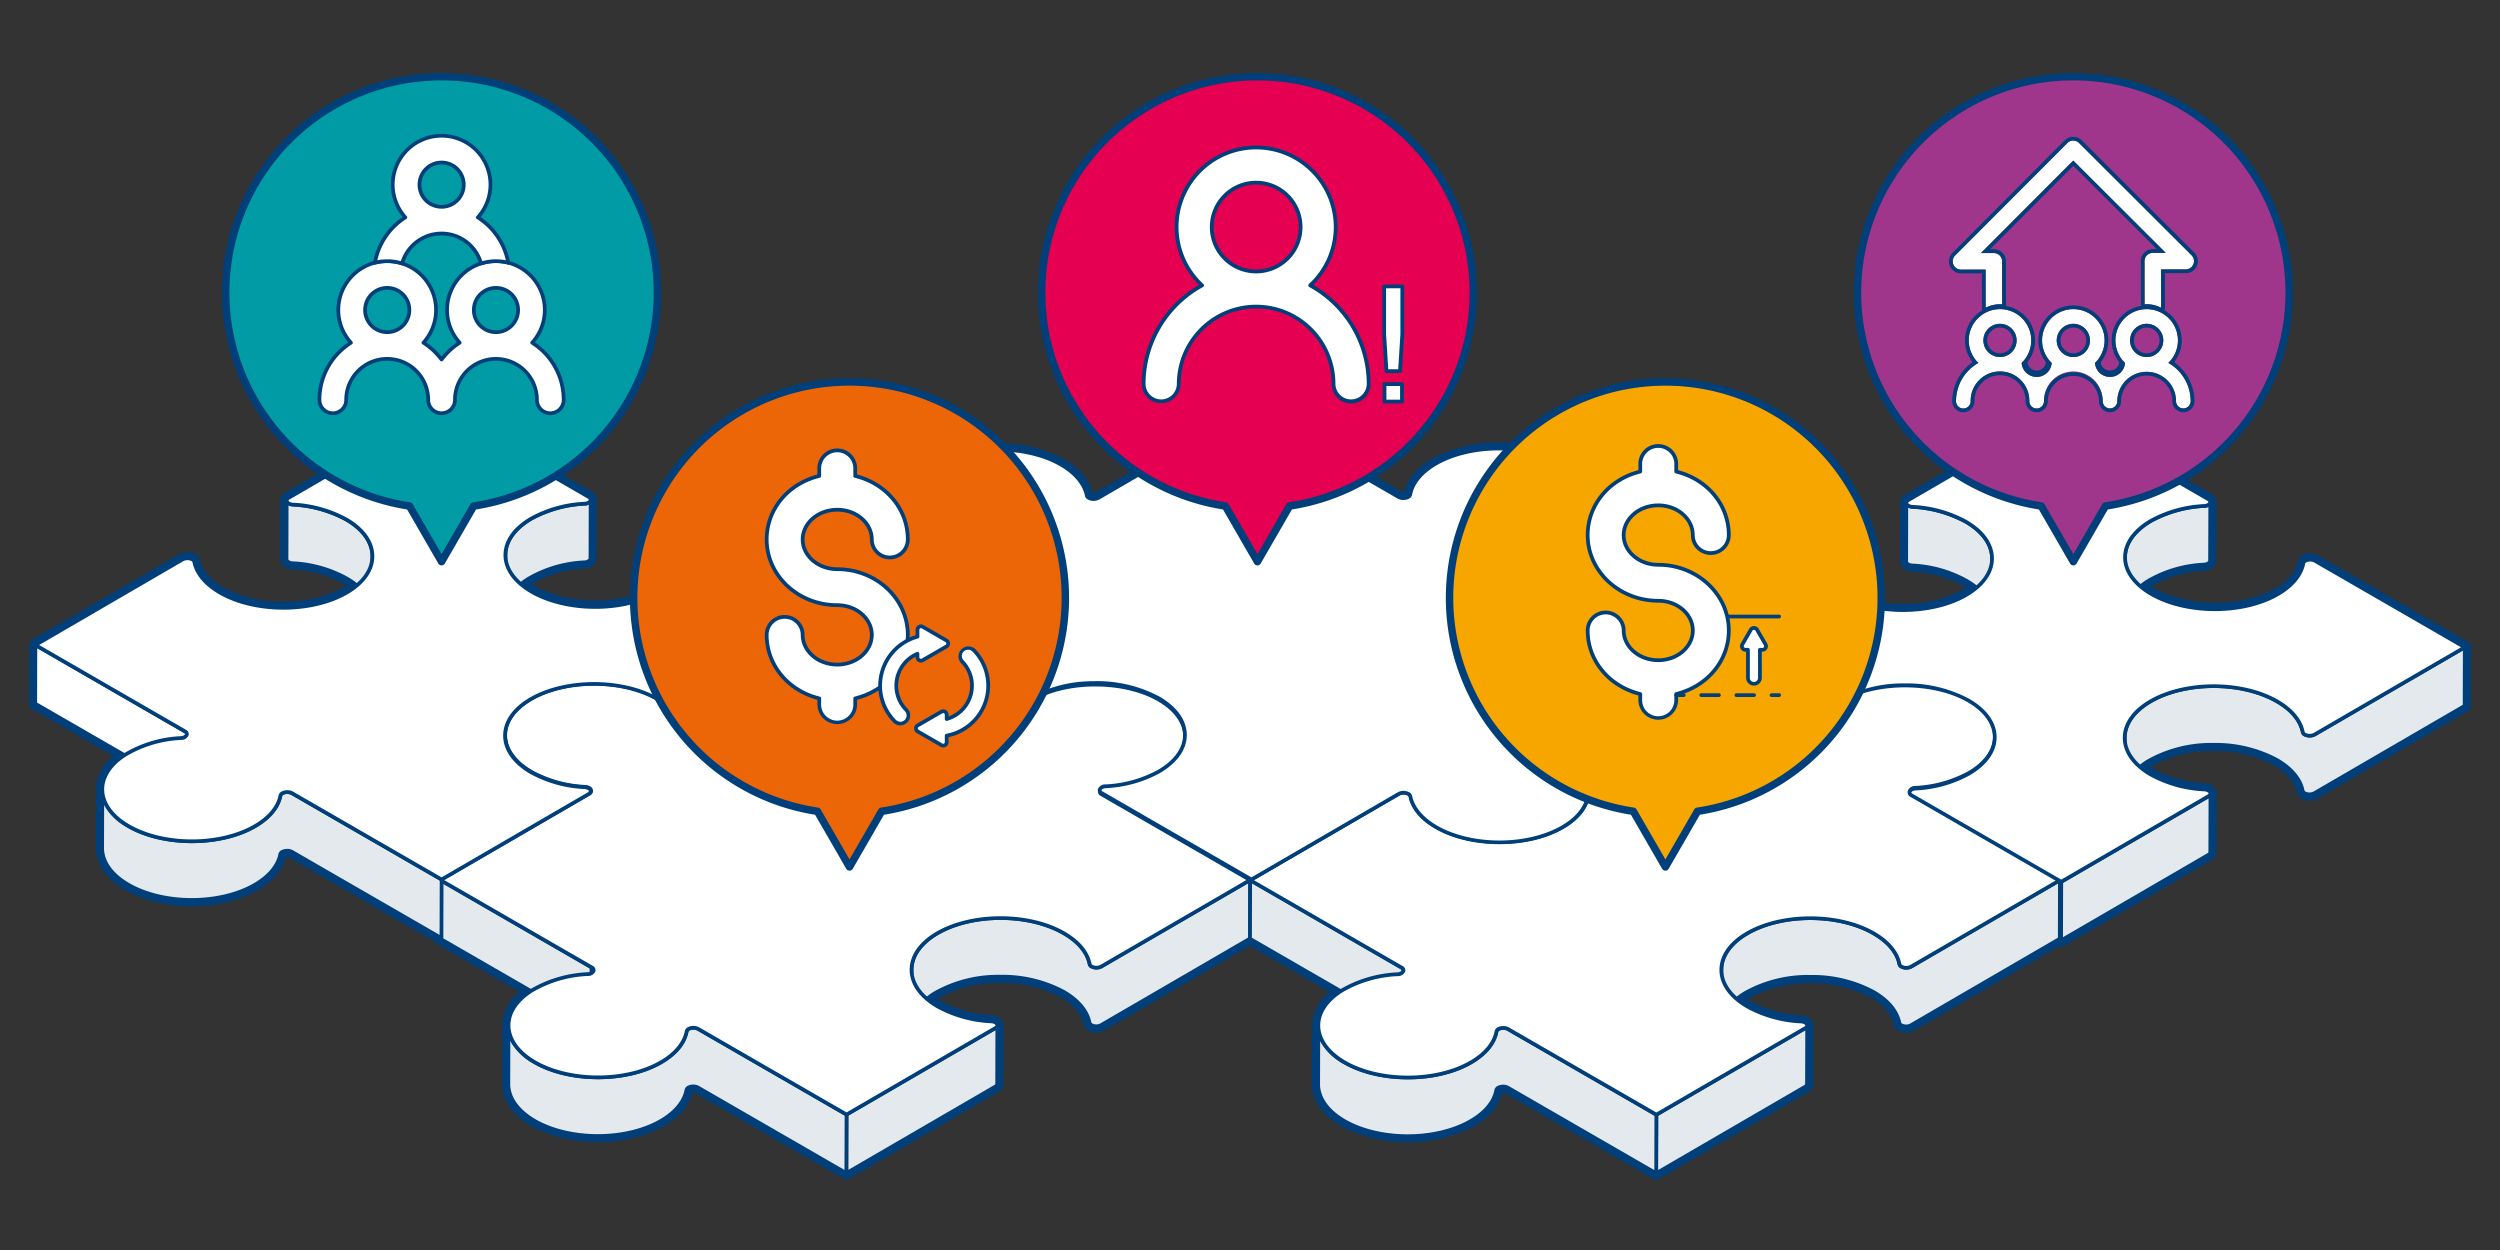
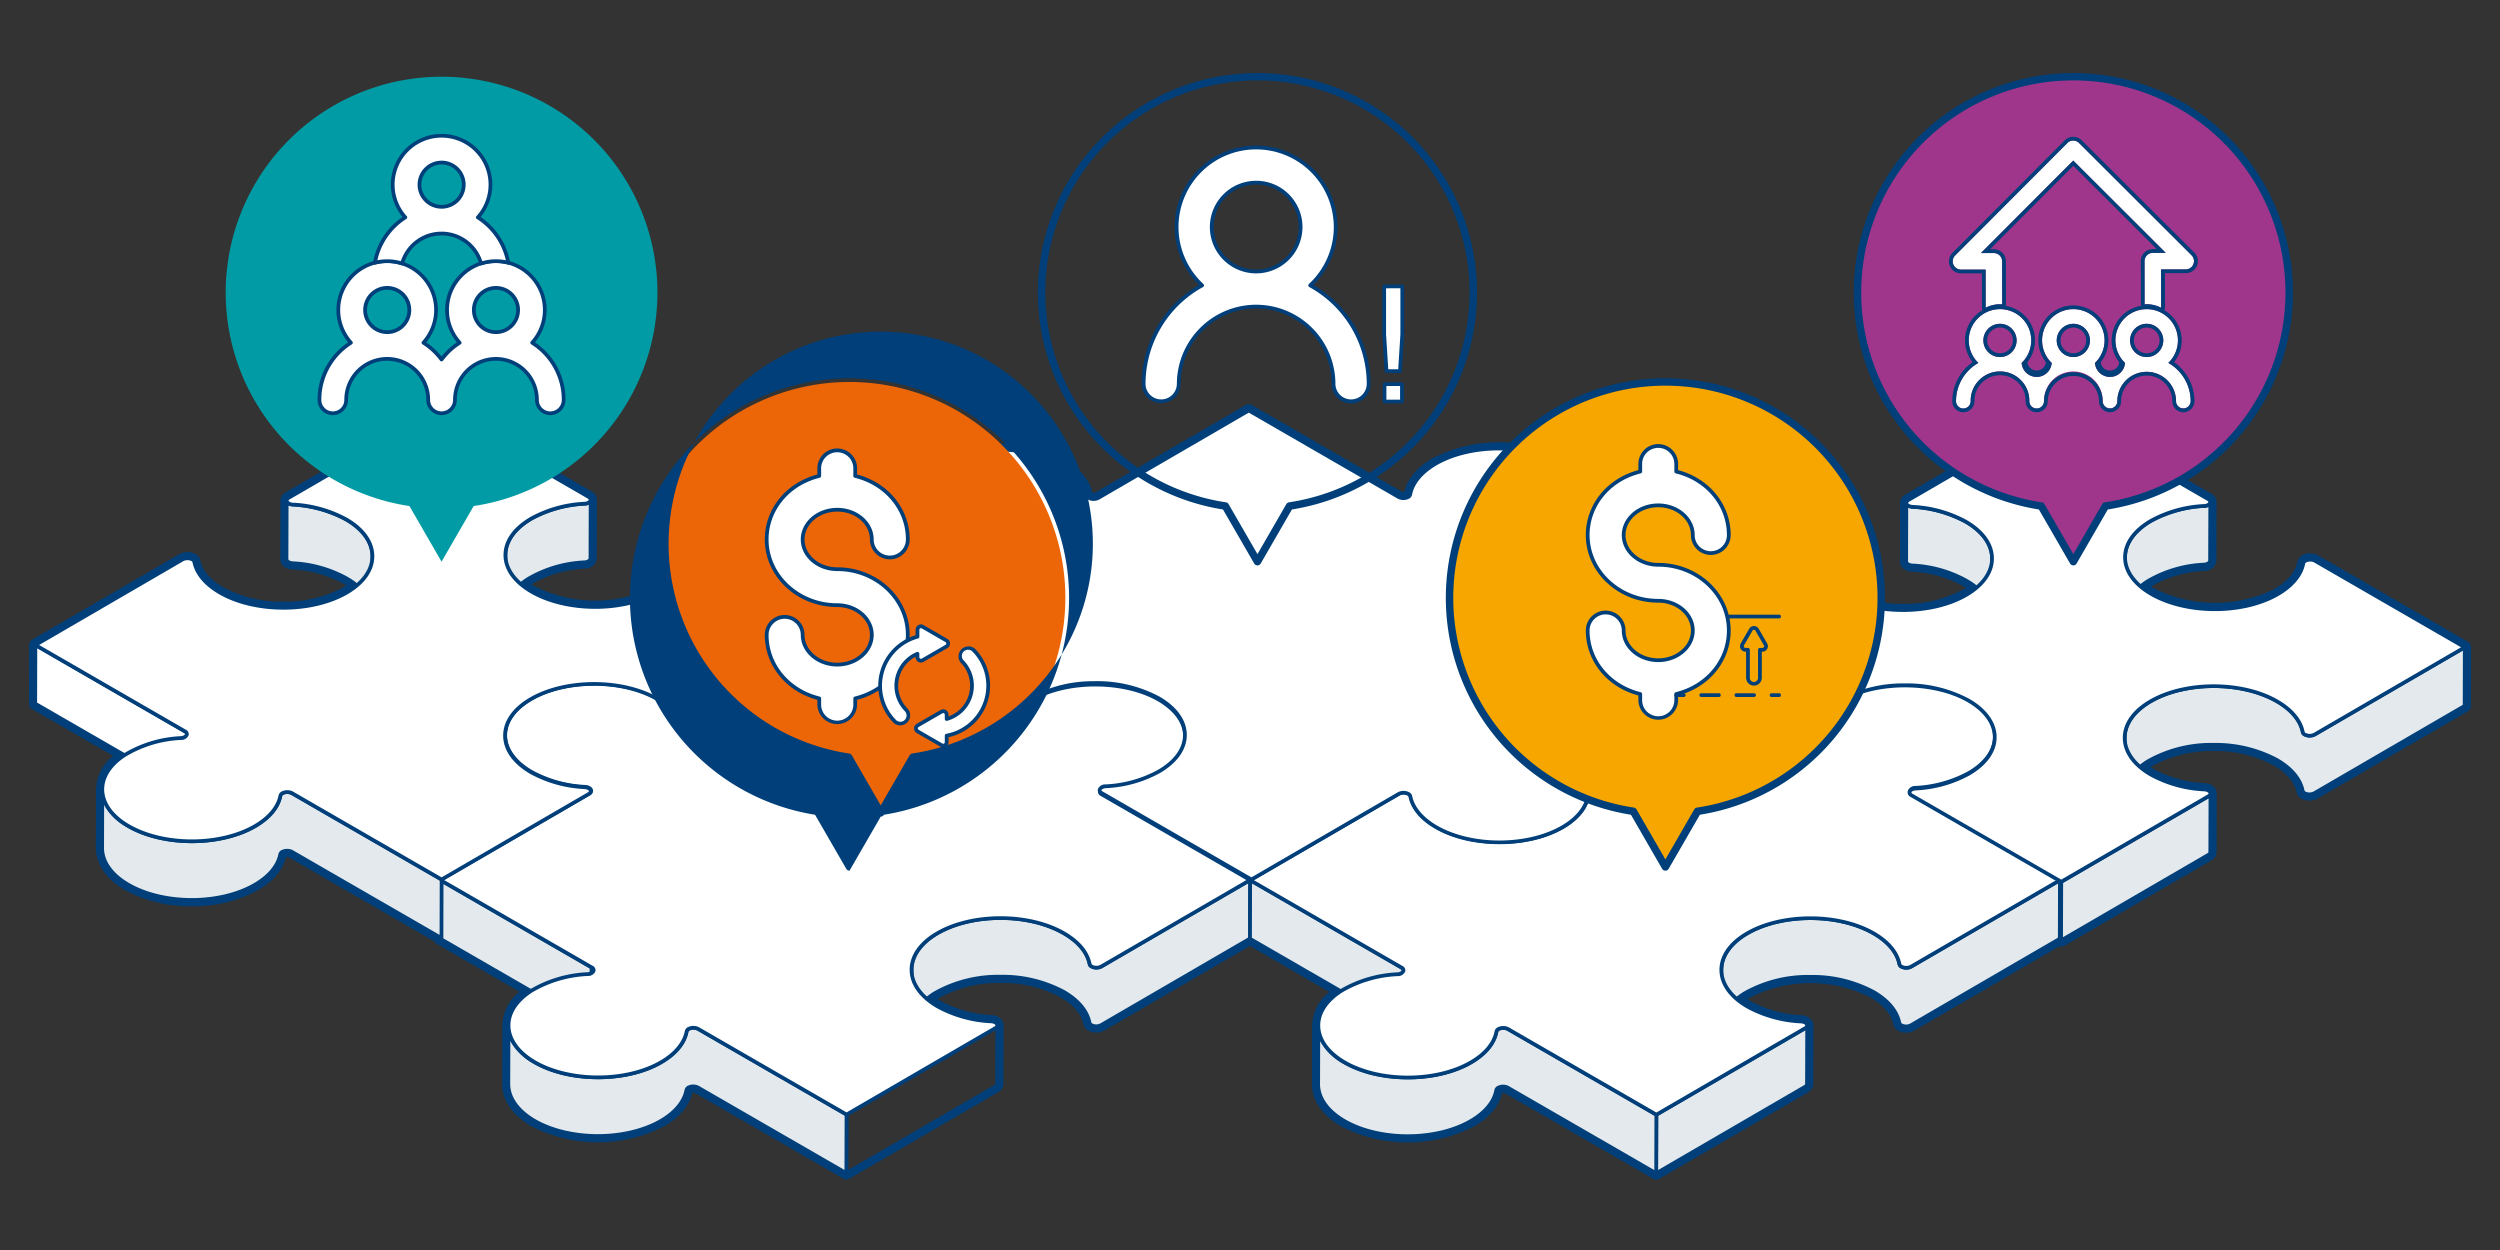
<svg xmlns="http://www.w3.org/2000/svg" id="MixAndMatchModelsHorizontal" width="500" height="250" viewBox="0 0 500 250">
  <rect x="0" y="0" width="500" height="250" fill="#333333" stroke="none" />
  <defs>
    <clipPath id="clip-path">
      <rect id="Rectangle_18599" data-name="Rectangle 18599" width="500" height="250" fill="none" />
    </clipPath>
  </defs>
  <g id="Group_12027" data-name="Group 12027" clip-path="url(#clip-path)">
-     <path id="Path_90040" data-name="Path 90040" d="M896.8,589.214l-.033,11.731c-.008,2.633-1.739,5.257-5.19,7.262a24.625,24.625,0,0,1-10.634,2.967c-.758.049-1.234.413-1.234.791l.033-11.731c0-.378.476-.742,1.234-.791a24.625,24.625,0,0,0,10.634-2.967c3.451-2.006,5.182-4.629,5.19-7.262" transform="translate(-659.779 -441.91)" fill="#fff" />
    <path id="Path_90041" data-name="Path 90041" d="M878.58,611.216h0a.375.375,0,0,1-.374-.376l.033-11.731c0-.615.668-1.1,1.585-1.164a24.378,24.378,0,0,0,10.47-2.918c3.219-1.87,5-4.335,5-6.939a.375.375,0,0,1,.375-.374h0a.375.375,0,0,1,.374.376l-.034,11.731c-.008,2.882-1.917,5.576-5.376,7.585a24.791,24.791,0,0,1-10.8,3.018c-.588.038-.883.288-.883.418a.375.375,0,0,1-.375.374m16.708-20.056a11.443,11.443,0,0,1-4.617,4.515,24.789,24.789,0,0,1-10.8,3.018c-.587.038-.883.288-.883.417l-.031,10.763a2.4,2.4,0,0,1,.833-.2,24.383,24.383,0,0,0,10.47-2.918c3.219-1.871,5-4.335,5-6.939Z" transform="translate(-658.654 -440.785)" fill="#003f79" />
    <path id="Path_90042" data-name="Path 90042" d="M421.245,599.194l-.033,11.731a.7.7,0,0,0-.41-.571,1.923,1.923,0,0,0-.832-.228,24.839,24.839,0,0,1-10.672-2.968c-3.526-2.036-5.287-4.708-5.279-7.376l.033-11.731c-.008,2.668,1.754,5.341,5.279,7.376A24.835,24.835,0,0,0,420,598.4a1.918,1.918,0,0,1,.833.229.7.7,0,0,1,.41.571" transform="translate(-303.013 -441.038)" fill="#fff" />
    <path id="Path_90043" data-name="Path 90043" d="M420.086,610.175h0a.375.375,0,0,1-.374-.376c0-.058-.069-.156-.223-.245a1.574,1.574,0,0,0-.669-.179,25,25,0,0,1-10.835-3.017c-3.534-2.04-5.475-4.776-5.467-7.7l.033-11.731a.375.375,0,0,1,.375-.374h0a.375.375,0,0,1,.374.376c-.008,2.647,1.8,5.151,5.092,7.051a24.259,24.259,0,0,0,10.509,2.918,2.3,2.3,0,0,1,1,.278,1.063,1.063,0,0,1,.6.9l-.034,11.731a.375.375,0,0,1-.375.374M403.292,590l-.025,8.653c-.007,2.646,1.8,5.151,5.092,7.051a24.257,24.257,0,0,0,10.508,2.918,2.429,2.429,0,0,1,.846.2l.031-10.76c0-.058-.069-.156-.223-.245a1.525,1.525,0,0,0-.669-.179,25.009,25.009,0,0,1-10.835-3.017A11.536,11.536,0,0,1,403.292,590" transform="translate(-301.888 -439.912)" fill="#003f79" />
    <path id="Path_90044" data-name="Path 90044" d="M382.437,721.483l-.033,11.731-30.27-17.477.033-11.731Z" transform="translate(-264.1 -528.005)" fill="#e3e9ec" />
    <path id="Path_90045" data-name="Path 90045" d="M381.279,732.464a.375.375,0,0,1-.187-.05l-30.27-17.477a.375.375,0,0,1-.187-.326l.033-11.731a.375.375,0,0,1,.563-.323l30.27,17.477a.375.375,0,0,1,.188.326l-.033,11.731a.375.375,0,0,1-.375.374M351.384,714.4l29.522,17.044.031-10.867L351.415,703.53Z" transform="translate(-262.975 -526.88)" fill="#003f79" />
    <path id="Path_90046" data-name="Path 90046" d="M767.064,721.3a2.107,2.107,0,0,1-1.928,0,.752.752,0,0,1-.4-.483c-.447-2.255-2.164-4.441-5.16-6.171-7.026-4.056-18.391-4.044-25.349.033-3.395,1.991-5.1,4.616-5.112,7.247l-.033,11.731c.008-2.63,1.717-5.255,5.112-7.246,6.958-4.078,18.323-4.089,25.349-.033,3,1.729,4.713,3.916,5.16,6.171a.752.752,0,0,0,.4.483,2.106,2.106,0,0,0,1.928,0l29.767-17.3L796.831,704Z" transform="translate(-546.814 -528)" fill="#e3e9ec" />
    <path id="Path_90047" data-name="Path 90047" d="M727.959,732.9h0a.375.375,0,0,1-.374-.376l.034-11.731c.008-2.882,1.889-5.57,5.3-7.569,7.056-4.135,18.6-4.151,25.726-.034,3,1.735,4.851,3.955,5.34,6.422a.413.413,0,0,0,.217.231,1.742,1.742,0,0,0,1.552,0l29.766-17.3a.375.375,0,0,1,.563.325l-.033,11.731a.375.375,0,0,1-.187.323l-29.767,17.3a2.468,2.468,0,0,1-2.3,0,1.109,1.109,0,0,1-.578-.736c-.445-2.248-2.167-4.294-4.979-5.918-6.921-4-18.123-3.982-24.972.032-3.169,1.859-4.919,4.318-4.927,6.924a.375.375,0,0,1-.375.374m17.8-11.056a26.262,26.262,0,0,1,12.849,3.077c3,1.735,4.852,3.956,5.34,6.423a.41.41,0,0,0,.217.231,1.742,1.742,0,0,0,1.552,0l29.581-17.19.031-10.862-29.2,16.97h0a2.467,2.467,0,0,1-2.3,0,1.108,1.108,0,0,1-.578-.735c-.445-2.248-2.167-4.294-4.979-5.918-6.921-4-18.123-3.981-24.972.032-3.169,1.859-4.919,4.318-4.926,6.924l-.024,8.639a11.317,11.317,0,0,1,4.538-4.479,26.035,26.035,0,0,1,12.878-3.112m20.18-1.673h0Z" transform="translate(-545.688 -526.874)" fill="#003f79" />
    <path id="Path_90048" data-name="Path 90048" d="M473.652,774.469l-.033,11.732a.674.674,0,0,0-.4-.556l.033-11.731a.675.675,0,0,1,.4.556" transform="translate(-354.911 -580.435)" fill="#fff" />
    <path id="Path_90049" data-name="Path 90049" d="M472.494,785.45h0a.375.375,0,0,1-.374-.376h0c0-.048-.057-.137-.217-.23a.376.376,0,0,1-.187-.326l.033-11.731a.375.375,0,0,1,.562-.324,1.014,1.014,0,0,1,.592.882l-.033,11.731h0a.375.375,0,0,1-.375.374m.033-12.106h0Z" transform="translate(-353.786 -579.309)" fill="#003f79" />
-     <path id="Path_90050" data-name="Path 90050" d="M706.888,820.773l-29.769,17.3-.033,11.731,29.769-17.3a.669.669,0,0,0,.4-.549l.033-11.731a.669.669,0,0,1-.4.549" transform="translate(-507.815 -615.168)" fill="#e3e9ec" />
    <path id="Path_90051" data-name="Path 90051" d="M675.962,849.054a.376.376,0,0,1-.375-.376l.033-11.731a.375.375,0,0,1,.187-.323l29.768-17.3h0c.156-.091.211-.179.211-.226a.375.375,0,0,1,.375-.374h0a.375.375,0,0,1,.374.376h0l-.033,11.731a1.011,1.011,0,0,1-.584.872L676.151,849a.375.375,0,0,1-.189.051m.408-11.89-.031,10.863,29.2-16.971c.156-.09.211-.178.211-.226l.031-10.76Z" transform="translate(-506.69 -614.043)" fill="#003f79" />
    <path id="Path_90052" data-name="Path 90052" d="M444.668,820.919c-.819-.473-2.2-.181-2.32.484-.421,2.255-2.116,4.443-5.09,6.171-6.961,4.046-18.283,4.047-25.292,0-3.5-2.038-5.253-4.72-5.245-7.395l-.033,11.731c-.008,2.675,1.746,5.357,5.245,7.395,7.009,4.046,18.331,4.045,25.292,0,2.974-1.729,4.669-3.916,5.09-6.171.123-.665,1.5-.957,2.32-.484l29.653,17.12.033-11.731Z" transform="translate(-305.016 -615.135)" fill="#e3e9ec" />
    <path id="Path_90053" data-name="Path 90053" d="M473.163,849.022a.374.374,0,0,1-.187-.05l-29.653-17.12a1.774,1.774,0,0,0-1.469-.043c-.168.078-.278.178-.295.27-.462,2.469-2.284,4.692-5.271,6.427-7.054,4.1-18.568,4.1-25.668,0-3.512-2.045-5.441-4.787-5.432-7.72l.033-11.732a.375.375,0,0,1,.375-.374h0a.375.375,0,0,1,.374.376c-.008,2.655,1.789,5.165,5.059,7.069,6.891,3.978,18.068,3.978,24.914,0,2.753-1.6,4.5-3.7,4.91-5.916a1.165,1.165,0,0,1,.718-.813,2.482,2.482,0,0,1,2.158.074l29.653,17.12a.375.375,0,0,1,.188.326l-.033,11.731a.375.375,0,0,1-.375.374m-30.613-18.1a2.325,2.325,0,0,1,1.148.285L472.789,848l.031-10.867L443.356,820.12a1.772,1.772,0,0,0-1.469-.042c-.168.078-.278.178-.3.269-.461,2.469-2.284,4.691-5.271,6.427-7.054,4.1-18.569,4.1-25.668,0a11.523,11.523,0,0,1-4.691-4.623l-.025,8.636c-.008,2.655,1.789,5.166,5.059,7.07,6.89,3.978,18.068,3.978,24.914,0,2.752-1.6,4.5-3.7,4.91-5.915a1.165,1.165,0,0,1,.718-.814,2.438,2.438,0,0,1,1.01-.211" transform="translate(-303.891 -614.011)" fill="#003f79" />
    <path id="Path_90054" data-name="Path 90054" d="M495.888,527.174c7.064,4.078,7.1,10.638.14,14.683a24.623,24.623,0,0,1-10.635,2.968c-1.15.075-1.649.873-.83,1.347l29.653,17.12-29.767,17.3a2.106,2.106,0,0,1-1.928,0,.752.752,0,0,1-.4-.483c-.447-2.255-2.165-4.441-5.16-6.171-7.025-4.056-18.391-4.044-25.349.033-6.686,3.921-6.835,10.3-.32,14.341q.229.142.464.278a24.854,24.854,0,0,0,10.684,2.967,1.9,1.9,0,0,1,.82.225c.5.289.582.787.01,1.12L433.5,610.2l-29.653-17.12c-.82-.473-2.2-.181-2.32.484-.422,2.255-2.116,4.443-5.091,6.171-6.961,4.045-18.283,4.047-25.292,0-6.787-3.953-7.008-10.332-.541-14.374a24.216,24.216,0,0,1,11.113-3.245c1.141-.073,1.629-.872.815-1.342l-30.27-17.476,29.767-17.3c.574-.334.489-.828-.012-1.118a1.922,1.922,0,0,0-.833-.228,24.83,24.83,0,0,1-10.672-2.968c-7.025-4.056-7.044-10.641-.026-14.683,6.748-3.885,17.76-3.994,24.758-.232q.246.132.481.268c3,1.73,4.714,3.921,5.157,6.179a.741.741,0,0,0,.391.474,2.12,2.12,0,0,0,1.932,0l29.769-17.3L462.616,533.5l.632.365c.814.47,2.192.185,2.315-.476.439-2.376,2.293-4.677,5.567-6.447,6.956-3.759,17.969-3.654,24.759.233" transform="translate(-264.199 -387.291)" fill="#fff" />
    <path id="Path_90055" data-name="Path 90055" d="M432.38,609.445a.375.375,0,0,1-.187-.05l-29.653-17.12a1.772,1.772,0,0,0-1.469-.042c-.168.078-.279.178-.3.269-.461,2.469-2.284,4.691-5.271,6.427-7.054,4.1-18.568,4.1-25.668,0-3.458-2.014-5.387-4.713-5.432-7.6-.043-2.789,1.689-5.422,4.879-7.415a24.664,24.664,0,0,1,11.288-3.3c.536-.034.833-.254.866-.393.02-.082-.1-.183-.214-.25l-30.27-17.477a.375.375,0,0,1,0-.649l29.767-17.3c.156-.091.211-.178.211-.224s-.069-.156-.223-.245a1.527,1.527,0,0,0-.669-.179,25.006,25.006,0,0,1-10.835-3.017c-3.527-2.036-5.469-4.766-5.467-7.687s1.934-5.625,5.441-7.645c6.921-3.985,17.956-4.089,25.122-.238q.251.135.491.273c3.007,1.736,4.853,3.96,5.337,6.431a.4.4,0,0,0,.21.222,1.747,1.747,0,0,0,1.557,0l29.769-17.3a.375.375,0,0,1,.376,0l30.27,17.477a1.774,1.774,0,0,0,1.469.043c.165-.076.273-.174.29-.263.476-2.576,2.521-4.959,5.757-6.709,7.126-3.851,18.162-3.747,25.123.237h0c3.553,2.052,5.513,4.793,5.517,7.719,0,2.892-1.905,5.6-5.376,7.613a24.786,24.786,0,0,1-10.8,3.018c-.546.035-.848.258-.881.4-.019.081.1.182.215.25l29.653,17.12a.375.375,0,0,1,0,.649l-29.767,17.3a2.469,2.469,0,0,1-2.3,0,1.11,1.11,0,0,1-.578-.735c-.445-2.248-2.167-4.295-4.979-5.918-6.921-4-18.123-3.982-24.972.031-3.144,1.845-4.893,4.284-4.926,6.869-.032,2.539,1.607,4.965,4.614,6.831q.223.139.453.271a24.608,24.608,0,0,0,10.521,2.917,2.271,2.271,0,0,1,.984.275,1.061,1.061,0,0,1,.6.892,1.011,1.011,0,0,1-.585.876l-29.768,17.3a.377.377,0,0,1-.189.051m-30.613-18.1a2.326,2.326,0,0,1,1.148.285l29.465,17.012,29.581-17.19c.156-.091.212-.179.212-.226s-.068-.156-.22-.244a1.494,1.494,0,0,0-.657-.175,25.014,25.014,0,0,1-10.847-3.016q-.241-.139-.474-.284c-3.239-2.01-5-4.665-4.968-7.477.036-2.858,1.917-5.524,5.3-7.507,7.056-4.135,18.6-4.151,25.726-.034,3,1.735,4.852,3.956,5.34,6.422a.413.413,0,0,0,.217.231,1.742,1.742,0,0,0,1.552,0l29.207-16.973-29.092-16.8a.986.986,0,0,1-.57-1.07,1.573,1.573,0,0,1,1.563-.976,24.381,24.381,0,0,0,10.47-2.917c3.23-1.877,5.007-4.35,5-6.963,0-2.648-1.83-5.159-5.142-7.071-6.646-3.8-17.588-3.906-24.393-.228-3.033,1.64-4.942,3.837-5.376,6.186a1.156,1.156,0,0,1-.713.807,2.483,2.483,0,0,1-2.157-.074L431.855,515.7l-29.581,17.191a2.472,2.472,0,0,1-2.308,0,1.1,1.1,0,0,1-.571-.727c-.435-2.221-2.2-4.325-4.976-5.927q-.231-.133-.471-.262c-6.844-3.678-17.787-3.577-24.393.227-3.265,1.881-5.064,4.365-5.065,7s1.807,5.141,5.092,7.038a24.257,24.257,0,0,0,10.508,2.918,2.3,2.3,0,0,1,1,.278,1.063,1.063,0,0,1,.6.893,1.008,1.008,0,0,1-.585.874L351.89,562.166l29.71,17.153a.986.986,0,0,1,.569,1.071,1.557,1.557,0,0,1-1.548.97,23.906,23.906,0,0,0-10.939,3.19c-2.958,1.849-4.566,4.252-4.527,6.767.041,2.615,1.837,5.088,5.058,6.964,6.89,3.978,18.067,3.979,24.914,0,2.753-1.6,4.5-3.7,4.91-5.915a1.166,1.166,0,0,1,.719-.814,2.436,2.436,0,0,1,1.01-.211" transform="translate(-263.075 -386.165)" fill="#003f79" />
    <path id="Path_90056" data-name="Path 90056" d="M421.276,399.783l-.033,11.731c0,.38-.46.746-1.209.794a24.625,24.625,0,0,0-10.634,2.967c-3.459,2.01-5.191,4.64-5.2,7.274l.033-11.731c.008-2.634,1.739-5.264,5.2-7.274a24.626,24.626,0,0,1,10.635-2.968c.748-.048,1.208-.414,1.209-.794" transform="translate(-303.151 -299.837)" fill="#e3e9ec" />
    <path id="Path_90057" data-name="Path 90057" d="M403.076,421.8h0a.375.375,0,0,1-.374-.376l.033-11.731c.008-2.886,1.921-5.584,5.385-7.6a24.791,24.791,0,0,1,10.8-3.018c.6-.039.857-.3.858-.421a.375.375,0,0,1,.375-.374h0a.375.375,0,0,1,.374.376l-.033,11.731c0,.618-.657,1.109-1.559,1.167a24.378,24.378,0,0,0-10.47,2.918c-3.224,1.874-5,4.342-5.012,6.951a.375.375,0,0,1-.375.374m16.7-22.166a2.33,2.33,0,0,1-.807.192,24.378,24.378,0,0,0-10.47,2.918c-3.224,1.874-5,4.342-5.012,6.951l-.025,8.656a11.458,11.458,0,0,1,4.626-4.525,24.786,24.786,0,0,1,10.8-3.018c.6-.039.857-.3.858-.421Z" transform="translate(-302.026 -298.712)" fill="#003f79" />
    <path id="Path_90058" data-name="Path 90058" d="M246.371,411.6l-.033,11.731c.007-2.55-1.585-5.106-4.791-7.1q-.226-.14-.459-.274A24.853,24.853,0,0,0,230.423,413a1.912,1.912,0,0,1-.828-.227.705.705,0,0,1-.411-.575l.033-11.731a.7.7,0,0,0,.411.574,1.909,1.909,0,0,0,.828.227,24.856,24.856,0,0,1,10.665,2.969q.232.134.459.274c3.206,1.99,4.8,4.546,4.791,7.1" transform="translate(-171.888 -300.347)" fill="#e3e9ec" />
    <path id="Path_90059" data-name="Path 90059" d="M245.213,422.585h0a.375.375,0,0,1-.374-.376c.007-2.519-1.632-4.926-4.614-6.776q-.221-.137-.448-.268a24.618,24.618,0,0,0-10.5-2.919,2.286,2.286,0,0,1-.991-.277,1.064,1.064,0,0,1-.6-.9l.033-11.731a.375.375,0,0,1,.375-.374h0a.375.375,0,0,1,.374.376c0,.059.069.159.223.249a1.516,1.516,0,0,0,.665.177,25.02,25.02,0,0,1,10.828,3.018q.238.137.469.28c3.212,1.993,4.977,4.627,4.969,7.416l-.033,11.732a.375.375,0,0,1-.375.374m-16.748-22.272-.031,10.757c0,.06.069.159.223.249a1.515,1.515,0,0,0,.664.177,25.023,25.023,0,0,1,10.829,3.018q.238.137.469.281a11.108,11.108,0,0,1,4.227,4.33l.025-8.647c.007-2.519-1.632-4.926-4.614-6.776q-.221-.137-.448-.268a24.62,24.62,0,0,0-10.5-2.919,2.409,2.409,0,0,1-.842-.2m16.782,10.165h0Z" transform="translate(-170.763 -299.222)" fill="#003f79" />
    <path id="Path_90060" data-name="Path 90060" d="M58.1,533.261,28.2,516l-.033,11.732,29.9,17.261a.681.681,0,0,1,.409.562l.033-11.732a.681.681,0,0,0-.408-.562" transform="translate(-21.127 -387)" fill="#fff" />
    <path id="Path_90061" data-name="Path 90061" d="M57.351,544.805h0a.375.375,0,0,1-.374-.376c0-.05-.058-.142-.221-.236l-29.9-17.261a.375.375,0,0,1-.187-.326l.033-11.731a.375.375,0,0,1,.563-.323l29.9,17.261a1.021,1.021,0,0,1,.6.888l-.033,11.731h0a.375.375,0,0,1-.375.374M27.42,526.391l29.558,17.065.031-10.758c0-.05-.058-.142-.221-.236L27.451,515.524Z" transform="translate(-20.002 -385.875)" fill="#003f79" />
    <path id="Path_90062" data-name="Path 90062" d="M119.712,632.182c-.816-.471-2.225-.2-2.353.46-.44,2.234-2.127,4.4-5.076,6.111-6.963,4.046-18.287,4.045-25.3,0q-.244-.141-.481-.288c-3.183-1.983-4.781-4.539-4.774-7.093L81.7,643.1c-.007,2.554,1.591,5.111,4.774,7.093q.237.147.481.288c7.008,4.046,18.332,4.048,25.3,0,2.948-1.714,4.636-3.878,5.076-6.112.128-.66,1.537-.931,2.353-.461l29.877,17.25.033-11.731Z" transform="translate(-61.275 -473.528)" fill="#e3e9ec" />
    <path id="Path_90063" data-name="Path 90063" d="M148.431,660.412a.375.375,0,0,1-.187-.05l-29.877-17.25a1.834,1.834,0,0,0-1.511-.047c-.16.073-.27.17-.286.254-.481,2.445-2.3,4.646-5.256,6.364-7.054,4.1-18.57,4.1-25.671,0-.166-.1-.33-.194-.491-.294-3.2-1.993-4.959-4.625-4.951-7.412l.033-11.731a.375.375,0,0,1,.375-.374h0a.375.375,0,0,1,.374.376c-.007,2.518,1.626,4.923,4.6,6.774q.231.144.47.281c6.894,3.98,18.073,3.981,24.919,0,2.765-1.607,4.458-3.633,4.9-5.86a1.15,1.15,0,0,1,.711-.792,2.585,2.585,0,0,1,2.2.08l29.877,17.249a.375.375,0,0,1,.188.326l-.033,11.731a.375.375,0,0,1-.375.374m-30.852-18.235a2.34,2.34,0,0,1,1.162.286l29.317,16.926.031-10.867L118.4,631.381a1.836,1.836,0,0,0-1.511-.046c-.16.073-.27.17-.286.254-.482,2.445-2.3,4.646-5.256,6.364-7.054,4.1-18.57,4.1-25.671,0q-.249-.144-.491-.294a11.1,11.1,0,0,1-4.21-4.323l-.024,8.644c-.007,2.517,1.625,4.922,4.6,6.773.154.1.311.19.47.282,6.894,3.98,18.073,3.981,24.919,0,2.765-1.607,4.458-3.633,4.9-5.859a1.148,1.148,0,0,1,.711-.792,2.562,2.562,0,0,1,1.035-.207" transform="translate(-60.15 -472.403)" fill="#003f79" />
    <path id="Path_90064" data-name="Path 90064" d="M190.251,375.288,160.805,392.4l-.592.344a2.179,2.179,0,0,1-1.974,0,.726.726,0,0,1-.384-.466c-.447-2.255-2.166-4.443-5.16-6.171-7.026-4.056-18.391-4.047-25.349.033-6.685,3.919-6.835,10.3-.322,14.34q.227.141.459.275a24.841,24.841,0,0,0,10.665,2.969,1.913,1.913,0,0,1,.829.228c.5.291.586.792.009,1.128l-29.445,17.112-29.877-17.25c-.816-.471-2.225-.2-2.353.461-.44,2.233-2.128,4.4-5.076,6.111-6.963,4.046-18.287,4.045-25.3,0q-.243-.141-.48-.288c-6.2-3.859-6.386-9.893-.422-13.85a23.765,23.765,0,0,1,11.35-3.471c1.146-.076,1.633-.881.813-1.354L28.3,375.289l29.427-17.1a2.181,2.181,0,0,1,1.976,0,.726.726,0,0,1,.384.466c.447,2.255,2.166,4.443,5.16,6.171,7.025,4.056,18.391,4.047,25.349-.033,6.686-3.919,6.835-10.3.321-14.341q-.226-.14-.459-.274a24.852,24.852,0,0,0-10.665-2.969,1.913,1.913,0,0,1-.828-.227c-.5-.291-.587-.792-.009-1.128l30.055-17.466,29.926,17.278c.818.472.35,1.291-.8,1.365A24.625,24.625,0,0,0,127.508,350c-6.963,4.047-6.925,10.6.081,14.65,6.848,3.92,17.861,4.026,24.817.267,3.269-1.766,5.119-4.062,5.563-6.433.124-.667,1.515-.955,2.337-.481Z" transform="translate(-21.226 -246.289)" fill="#fff" />
    <path id="Path_90065" data-name="Path 90065" d="M108.416,421.442a.375.375,0,0,1-.187-.05L78.352,404.142a1.835,1.835,0,0,0-1.511-.047c-.16.073-.27.17-.286.254-.481,2.445-2.3,4.646-5.255,6.364-7.054,4.1-18.57,4.1-25.671,0-.166-.1-.33-.194-.491-.294-3.153-1.963-4.911-4.556-4.951-7.3-.038-2.671,1.566-5.221,4.519-7.181A24.17,24.17,0,0,1,56.236,392.4c.539-.036.837-.258.869-.4.02-.086-.1-.189-.218-.258l-29.9-17.261a.375.375,0,0,1,0-.649l29.427-17.1a2.56,2.56,0,0,1,2.352,0,1.084,1.084,0,0,1,.565.718c.439,2.216,2.208,4.318,4.979,5.918,6.923,4,18.125,3.982,24.971-.032,3.144-1.843,4.894-4.282,4.926-6.867.032-2.54-1.607-4.966-4.614-6.832q-.221-.137-.448-.268a24.614,24.614,0,0,0-10.5-2.919,2.289,2.289,0,0,1-.991-.277,1.066,1.066,0,0,1-.6-.9,1.015,1.015,0,0,1,.588-.88L107.7,326.936a.375.375,0,0,1,.376,0L138,344.213a1,1,0,0,1,.577,1.09,1.548,1.548,0,0,1-1.537.975,24.38,24.38,0,0,0-10.471,2.917c-3.236,1.88-5.015,4.357-5.011,6.975,0,2.637,1.812,5.132,5.092,7.026,6.676,3.821,17.646,3.939,24.451.261,3.025-1.634,4.933-3.826,5.373-6.172a1.165,1.165,0,0,1,.719-.811,2.5,2.5,0,0,1,2.174.075l29.945,17.289a.375.375,0,0,1,0,.649l-30.037,17.456a2.556,2.556,0,0,1-2.35,0,1.083,1.083,0,0,1-.564-.718c-.439-2.216-2.208-4.318-4.979-5.918-6.923-4-18.125-3.983-24.972.032-3.145,1.843-4.894,4.282-4.926,6.868-.032,2.539,1.606,4.965,4.612,6.831q.221.137.449.268a24.6,24.6,0,0,0,10.5,2.919,2.3,2.3,0,0,1,.992.277,1.066,1.066,0,0,1,.6.9,1.015,1.015,0,0,1-.588.88L108.6,421.391a.377.377,0,0,1-.188.051M77.564,403.206a2.34,2.34,0,0,1,1.162.286l29.689,17.141,29.258-17c.159-.092.215-.182.215-.231s-.069-.159-.223-.248a1.52,1.52,0,0,0-.665-.178,25.009,25.009,0,0,1-10.828-3.018q-.238-.138-.469-.281c-3.238-2.009-5-4.665-4.966-7.477.036-2.858,1.917-5.524,5.3-7.505,7.054-4.136,18.595-4.151,25.726-.034,3,1.735,4.852,3.956,5.34,6.422a.387.387,0,0,0,.2.214,1.82,1.82,0,0,0,1.6,0l29.477-17.13L158.994,357.2a1.8,1.8,0,0,0-1.485-.043c-.168.077-.278.177-.3.268-.482,2.573-2.526,4.951-5.753,6.694-7.127,3.851-18.187,3.733-25.181-.271-3.522-2.034-5.464-4.759-5.468-7.675,0-2.9,1.908-5.6,5.384-7.625a24.791,24.791,0,0,1,10.8-3.018c.533-.035.821-.253.854-.4.027-.116-.163-.236-.222-.27l-29.739-17.169L78.021,345.05c-.159.092-.215.182-.215.23s.069.159.223.249a1.512,1.512,0,0,0,.665.177,25.023,25.023,0,0,1,10.829,3.019q.238.137.469.28c3.239,2.01,5,4.666,4.968,7.479-.036,2.858-1.917,5.523-5.3,7.5-7.054,4.136-18.595,4.151-25.726.034-3-1.735-4.852-3.956-5.34-6.422a.387.387,0,0,0-.2-.214,1.824,1.824,0,0,0-1.6,0L27.926,374.163,57.263,391.1a.992.992,0,0,1,.574,1.077,1.562,1.562,0,0,1-1.549.976,23.415,23.415,0,0,0-11.167,3.409c-2.732,1.813-4.218,4.138-4.184,6.545.036,2.48,1.668,4.851,4.6,6.675.154.1.311.19.47.282,6.894,3.98,18.072,3.981,24.919,0,2.765-1.607,4.458-3.633,4.9-5.859a1.15,1.15,0,0,1,.711-.792,2.567,2.567,0,0,1,1.035-.207" transform="translate(-20.102 -245.164)" fill="#003f79" />
    <path id="Path_90066" data-name="Path 90066" d="M1219.382,599.024l-.033,11.731c.007-2.55-1.585-5.105-4.79-7.094q-.226-.14-.458-.274a24.85,24.85,0,0,0-10.689-2.971,1.891,1.891,0,0,1-.822-.225.7.7,0,0,1-.408-.57l.033-11.731a.7.7,0,0,0,.408.57,1.89,1.89,0,0,0,.821.225,24.849,24.849,0,0,1,10.69,2.971c.155.089.307.18.458.274,3.205,1.989,4.8,4.545,4.79,7.095" transform="translate(-901.636 -440.918)" fill="#fff" />
    <path id="Path_90067" data-name="Path 90067" d="M1218.224,610.005h0a.375.375,0,0,1-.374-.376c.007-2.518-1.631-4.924-4.613-6.775q-.221-.137-.448-.268a24.606,24.606,0,0,0-10.526-2.921,2.275,2.275,0,0,1-.985-.275,1.058,1.058,0,0,1-.6-.9l.033-11.73v0a.375.375,0,0,1,.375-.373h0a.375.375,0,0,1,.374.376h0c0,.058.068.156.22.244a1.5,1.5,0,0,0,.658.176,25.009,25.009,0,0,1,10.854,3.02q.237.137.468.28c3.211,1.992,4.975,4.625,4.967,7.414l-.033,11.731h0a.375.375,0,0,1-.375.374m-16.761-22.268-.03,10.76c0,.058.068.156.22.244a1.5,1.5,0,0,0,.658.175,25.013,25.013,0,0,1,10.853,3.02q.238.137.468.28a11.1,11.1,0,0,1,4.226,4.328l.025-8.647c.007-2.519-1.631-4.925-4.612-6.775q-.221-.137-.448-.268a24.608,24.608,0,0,0-10.526-2.921,2.4,2.4,0,0,1-.833-.2" transform="translate(-900.511 -439.793)" fill="#003f79" />
    <path id="Path_90068" data-name="Path 90068" d="M1544.663,589.327l-.033,11.731c-.008,2.633-1.738,5.255-5.189,7.261a24.628,24.628,0,0,1-10.636,2.969c-.757.048-1.233.413-1.234.791l.033-11.731c0-.378.477-.743,1.234-.791a24.625,24.625,0,0,0,10.636-2.969c3.451-2.005,5.181-4.628,5.189-7.26" transform="translate(-1145.678 -441.995)" fill="#fff" />
    <path id="Path_90069" data-name="Path 90069" d="M1526.446,611.329h0a.375.375,0,0,1-.374-.376h0l.033-11.731c0-.616.668-1.106,1.585-1.164a24.39,24.39,0,0,0,10.472-2.919c3.218-1.87,4.995-4.334,5-6.937a.375.375,0,0,1,.375-.374h0a.375.375,0,0,1,.374.376l-.033,11.731c-.008,2.881-1.917,5.574-5.375,7.584a24.794,24.794,0,0,1-10.8,3.019c-.587.038-.882.288-.883.418h0a.375.375,0,0,1-.375.374m16.709-20.056a11.441,11.441,0,0,1-4.617,4.514,24.794,24.794,0,0,1-10.8,3.019c-.588.037-.883.288-.883.417l-.031,10.763a2.394,2.394,0,0,1,.832-.2,24.381,24.381,0,0,0,10.472-2.919c3.219-1.87,4.995-4.334,5-6.937Z" transform="translate(-1144.553 -440.87)" fill="#003f79" />
    <path id="Path_90070" data-name="Path 90070" d="M1414.931,721.408a2.111,2.111,0,0,1-1.931,0,.752.752,0,0,1-.4-.482c-.447-2.255-2.164-4.442-5.16-6.171-7.025-4.056-18.391-4.044-25.349.033-3.395,1.991-5.1,4.616-5.112,7.246l-.033,11.731c.007-2.63,1.717-5.255,5.112-7.246,6.958-4.077,18.323-4.089,25.349-.033,3,1.729,4.713,3.916,5.16,6.171a.752.752,0,0,0,.4.482,2.11,2.11,0,0,0,1.931,0l29.765-17.3.033-11.731Z" transform="translate(-1032.712 -528.083)" fill="#e3e9ec" />
    <path id="Path_90071" data-name="Path 90071" d="M1375.825,733.013h0a.375.375,0,0,1-.374-.376l.033-11.732c.008-2.882,1.889-5.57,5.3-7.568,7.056-4.135,18.6-4.151,25.726-.034,3,1.735,4.851,3.956,5.34,6.422a.41.41,0,0,0,.216.23,1.742,1.742,0,0,0,1.555,0l29.765-17.3a.375.375,0,0,1,.564.326l-.034,11.731a.374.374,0,0,1-.187.323l-29.765,17.3a2.471,2.471,0,0,1-2.307,0,1.107,1.107,0,0,1-.577-.734c-.446-2.248-2.167-4.295-4.979-5.918-6.921-4-18.124-3.982-24.971.032-3.17,1.859-4.919,4.318-4.927,6.924h0a.375.375,0,0,1-.375.374m17.8-11.056a26.257,26.257,0,0,1,12.849,3.077c3,1.734,4.851,3.955,5.34,6.423a.41.41,0,0,0,.216.23,1.744,1.744,0,0,0,1.555,0l29.579-17.19.031-10.862-29.2,16.969a2.469,2.469,0,0,1-2.307,0,1.109,1.109,0,0,1-.577-.735c-.445-2.248-2.167-4.294-4.979-5.918-6.921-4-18.123-3.982-24.971.032-3.17,1.859-4.919,4.318-4.927,6.924l-.025,8.639a11.321,11.321,0,0,1,4.538-4.478,26.038,26.038,0,0,1,12.878-3.111" transform="translate(-1031.587 -526.958)" fill="#003f79" />
    <path id="Path_90072" data-name="Path 90072" d="M1030.307,721.589l-30.268-17.476-.033,11.731,30.269,17.475a.675.675,0,0,1,.4.557l.033-11.731a.675.675,0,0,0-.405-.557" transform="translate(-750.004 -528.085)" fill="#e3e9ec" />
    <path id="Path_90073" data-name="Path 90073" d="M1029.554,733.128h0a.375.375,0,0,1-.374-.376h0c0-.049-.057-.138-.218-.231l-30.268-17.476a.375.375,0,0,1-.187-.326l.033-11.731a.375.375,0,0,1,.563-.323l30.268,17.475a1.016,1.016,0,0,1,.593.883l-.033,11.732a.375.375,0,0,1-.375.374m-30.3-18.624,29.925,17.278.031-10.761c0-.049-.057-.138-.218-.232l-29.708-17.152Z" transform="translate(-748.88 -526.96)" fill="#003f79" />
    <path id="Path_90074" data-name="Path 90074" d="M1354.759,820.883l-29.767,17.3-.033,11.731,29.767-17.3a.67.67,0,0,0,.4-.549l.033-11.731a.67.67,0,0,1-.4.549" transform="translate(-993.719 -615.25)" fill="#e3e9ec" />
    <path id="Path_90075" data-name="Path 90075" d="M1323.834,849.162a.376.376,0,0,1-.375-.376l.033-11.731a.375.375,0,0,1,.187-.323l29.767-17.3c.156-.09.212-.178.212-.226h0a.375.375,0,0,1,.375-.374h0a.375.375,0,0,1,.374.376h0l-.033,11.73a1.011,1.011,0,0,1-.585.872l-29.767,17.3a.373.373,0,0,1-.188.051m.407-11.89-.031,10.862,29.2-16.97c.156-.091.212-.178.212-.226l.031-10.76Z" transform="translate(-992.594 -614.125)" fill="#003f79" />
    <path id="Path_90076" data-name="Path 90076" d="M1092.534,821.031c-.819-.473-2.2-.18-2.322.485-.421,2.254-2.115,4.441-5.09,6.17-6.962,4.046-18.287,4.045-25.3,0-3.5-2.037-5.249-4.719-5.241-7.392l-.033,11.731c-.008,2.674,1.745,5.355,5.242,7.392,7.008,4.046,18.333,4.047,25.3,0,2.976-1.729,4.669-3.916,5.09-6.171.123-.665,1.5-.958,2.322-.485l29.652,17.12.034-11.731Z" transform="translate(-790.914 -615.22)" fill="#e3e9ec" />
    <path id="Path_90077" data-name="Path 90077" d="M1121.028,849.133a.376.376,0,0,1-.187-.05l-29.652-17.12a1.772,1.772,0,0,0-1.47-.042c-.168.078-.279.179-.3.27-.461,2.469-2.284,4.691-5.27,6.427-7.054,4.1-18.57,4.1-25.671,0-3.51-2.045-5.438-4.786-5.429-7.718l.033-11.731a.375.375,0,0,1,.375-.374h0a.375.375,0,0,1,.374.376c-.007,2.653,1.788,5.163,5.055,7.067,6.893,3.979,18.071,3.98,24.918,0,2.792-1.622,4.49-3.668,4.91-5.916a1.165,1.165,0,0,1,.719-.814,2.483,2.483,0,0,1,2.159.073l29.653,17.12a.373.373,0,0,1,.188.326l-.033,11.731a.375.375,0,0,1-.375.374m-30.612-18.1a2.326,2.326,0,0,1,1.147.284l29.092,16.8.031-10.867-29.465-17.011a1.77,1.77,0,0,0-1.469-.042c-.169.078-.279.179-.3.27-.462,2.469-2.285,4.691-5.271,6.427-7.054,4.1-18.569,4.1-25.671,0a11.52,11.52,0,0,1-4.688-4.621l-.024,8.636c-.008,2.654,1.788,5.163,5.056,7.067,6.892,3.979,18.071,3.981,24.917,0,2.792-1.623,4.49-3.668,4.91-5.916a1.167,1.167,0,0,1,.719-.814,2.437,2.437,0,0,1,1.012-.211" transform="translate(-789.789 -614.096)" fill="#003f79" />
    <path id="Path_90078" data-name="Path 90078" d="M1143.76,527.285c7.064,4.078,7.1,10.637.141,14.682a24.628,24.628,0,0,1-10.636,2.969c-1.148.073-1.649.873-.829,1.346l29.653,17.12-29.765,17.3a2.111,2.111,0,0,1-1.931,0,.752.752,0,0,1-.4-.482c-.447-2.255-2.164-4.441-5.16-6.171-7.025-4.056-18.391-4.044-25.349.033-6.686,3.921-6.835,10.3-.321,14.341.151.094.3.185.458.274a24.859,24.859,0,0,0,10.69,2.971,1.9,1.9,0,0,1,.822.225c.5.289.582.786.009,1.119l-29.767,17.3-29.653-17.12c-.82-.473-2.2-.18-2.322.485-.422,2.255-2.115,4.441-5.09,6.171-6.962,4.046-18.287,4.045-25.3,0-6.784-3.953-7-10.33-.536-14.373a24.212,24.212,0,0,1,11.111-3.245c1.141-.073,1.631-.873.815-1.344L1000.139,563.4l29.765-17.3a2.107,2.107,0,0,1,1.929,0,.757.757,0,0,1,.4.482c.445,2.253,2.165,4.441,5.158,6.17,7.027,4.057,18.391,4.047,25.349-.033,6.686-3.919,6.835-10.3.323-14.341q-.226-.14-.458-.274a24.849,24.849,0,0,0-10.69-2.971,1.9,1.9,0,0,1-.822-.225c-.5-.289-.582-.786-.01-1.118l29.769-17.3,29.638,17.112.63.364c.816.471,2.2.185,2.318-.476.437-2.375,2.291-4.676,5.565-6.447,6.956-3.759,17.969-3.653,24.759.233" transform="translate(-750.104 -387.374)" fill="#fff" />
    <path id="Path_90079" data-name="Path 90079" d="M1080.251,609.555a.376.376,0,0,1-.187-.05l-29.653-17.12a1.772,1.772,0,0,0-1.469-.042c-.169.078-.279.179-.3.27-.462,2.469-2.284,4.691-5.271,6.427-7.054,4.1-18.57,4.1-25.671,0-3.456-2.014-5.384-4.713-5.429-7.6-.043-2.788,1.69-5.422,4.881-7.416a24.659,24.659,0,0,1,11.286-3.3c.536-.034.834-.255.867-.393.019-.083-.1-.185-.215-.252L998.826,562.6a.375.375,0,0,1,0-.649l29.765-17.3a2.469,2.469,0,0,1,2.305,0,1.112,1.112,0,0,1,.578.733c.438,2.216,2.205,4.318,4.978,5.918,6.922,4,18.124,3.983,24.971-.032,3.144-1.843,4.894-4.282,4.927-6.868.032-2.539-1.606-4.965-4.612-6.831q-.221-.137-.448-.268a24.61,24.61,0,0,0-10.526-2.921,2.271,2.271,0,0,1-.985-.275,1.06,1.06,0,0,1-.6-.892,1.008,1.008,0,0,1,.584-.875l29.769-17.3a.374.374,0,0,1,.376,0l30.268,17.475a1.777,1.777,0,0,0,1.472.043c.166-.076.274-.174.291-.263.474-2.575,2.518-4.958,5.755-6.708,7.126-3.851,18.162-3.747,25.124.238h0c3.554,2.052,5.513,4.793,5.518,7.72,0,2.891-1.9,5.594-5.375,7.611a24.8,24.8,0,0,1-10.8,3.019c-.546.035-.848.258-.881.4-.019.082.1.182.215.25l29.653,17.12a.375.375,0,0,1,0,.649l-29.765,17.3a2.469,2.469,0,0,1-2.306,0,1.109,1.109,0,0,1-.577-.734c-.445-2.248-2.167-4.295-4.979-5.918-6.921-4-18.123-3.982-24.972.032-3.144,1.844-4.894,4.284-4.926,6.869-.032,2.539,1.607,4.965,4.614,6.831q.221.137.448.268a24.622,24.622,0,0,0,10.526,2.921,2.272,2.272,0,0,1,.985.275,1.059,1.059,0,0,1,.595.892,1.009,1.009,0,0,1-.585.876l-29.767,17.3a.375.375,0,0,1-.188.051m-30.612-18.1a2.325,2.325,0,0,1,1.147.285l29.464,17.011,29.579-17.189c.157-.091.212-.179.212-.227s-.068-.156-.22-.243a1.5,1.5,0,0,0-.658-.175,25.029,25.029,0,0,1-10.854-3.02q-.237-.137-.468-.28c-3.239-2.01-5-4.665-4.968-7.477.036-2.858,1.917-5.524,5.3-7.506,7.056-4.135,18.6-4.15,25.726-.034,3,1.735,4.851,3.956,5.34,6.422a.41.41,0,0,0,.216.23,1.743,1.743,0,0,0,1.555,0l29.205-16.972-29.092-16.8a.985.985,0,0,1-.57-1.07,1.571,1.571,0,0,1,1.563-.975,24.389,24.389,0,0,0,10.472-2.919c3.229-1.877,5.006-4.349,5-6.962,0-2.648-1.83-5.159-5.143-7.072-6.646-3.8-17.588-3.9-24.393-.228-3.033,1.641-4.942,3.837-5.375,6.184a1.157,1.157,0,0,1-.714.808,2.489,2.489,0,0,1-2.161-.075l-30.08-17.367L1050.143,533c-.156.091-.211.178-.211.225s.068.156.22.244a1.5,1.5,0,0,0,.658.176,25.009,25.009,0,0,1,10.853,3.02q.237.137.468.28c3.238,2.009,5,4.665,4.966,7.477-.036,2.859-1.917,5.524-5.3,7.505-7.054,4.136-18.595,4.152-25.726.034-3.005-1.735-4.852-3.956-5.339-6.422a.415.415,0,0,0-.218-.23,1.74,1.74,0,0,0-1.553,0l-29.206,16.972,29.708,17.152a.987.987,0,0,1,.571,1.072,1.559,1.559,0,0,1-1.549.971,23.9,23.9,0,0,0-10.936,3.188c-2.96,1.849-4.568,4.253-4.529,6.768.041,2.614,1.836,5.086,5.055,6.962,6.892,3.979,18.071,3.981,24.918,0,2.792-1.623,4.49-3.668,4.91-5.916a1.166,1.166,0,0,1,.719-.814,2.436,2.436,0,0,1,1.012-.211" transform="translate(-748.979 -386.249)" fill="#003f79" />
    <path id="Path_90080" data-name="Path 90080" d="M1219.435,400.531l-.034,11.731c-.007,2.514-1.571,5.021-4.706,6.979a24.193,24.193,0,0,1-11.111,3.244c-.75.048-1.218.411-1.219.788l.033-11.731c0-.376.469-.739,1.219-.787a24.2,24.2,0,0,0,11.111-3.245c3.135-1.958,4.7-4.465,4.706-6.979" transform="translate(-901.774 -300.398)" fill="#e3e9ec" />
    <path id="Path_90081" data-name="Path 90081" d="M1201.241,422.522h0a.375.375,0,0,1-.374-.376h0l.033-11.731c0-.614.662-1.1,1.57-1.161a23.88,23.88,0,0,0,10.937-3.188c2.914-1.82,4.523-4.186,4.53-6.662a.375.375,0,0,1,.375-.374h0a.375.375,0,0,1,.374.376l-.033,11.731c-.008,2.743-1.741,5.334-4.882,7.3a24.64,24.64,0,0,1-11.286,3.3c-.577.037-.868.285-.868.414h0a.375.375,0,0,1-.375.374m16.686-20.042a11.01,11.01,0,0,1-4.124,4.222,24.637,24.637,0,0,1-11.286,3.3c-.577.037-.868.285-.868.414l-.031,10.762a2.364,2.364,0,0,1,.817-.193,23.882,23.882,0,0,0,10.936-3.188c2.914-1.82,4.523-4.186,4.53-6.662Z" transform="translate(-900.649 -299.272)" fill="#003f79" />
    <path id="Path_90082" data-name="Path 90082" d="M743.93,411.9l-.033,11.731a.7.7,0,0,0-.409-.57,1.922,1.922,0,0,0-.834-.229,24.843,24.843,0,0,1-10.668-2.967c-3.526-2.036-5.287-4.708-5.279-7.376l.033-11.732c-.007,2.668,1.754,5.341,5.279,7.376a24.84,24.84,0,0,0,10.668,2.968,1.922,1.922,0,0,1,.834.229.7.7,0,0,1,.409.57" transform="translate(-545.029 -300.566)" fill="#e3e9ec" />
    <path id="Path_90083" data-name="Path 90083" d="M742.772,422.879h0a.375.375,0,0,1-.374-.376c0-.057-.068-.155-.222-.244a1.528,1.528,0,0,0-.671-.179,25,25,0,0,1-10.831-3.017c-3.534-2.04-5.475-4.775-5.467-7.7l.033-11.731a.372.372,0,0,1,.376-.374.375.375,0,0,1,.374.376c-.008,2.646,1.8,5.15,5.092,7.051a24.6,24.6,0,0,0,10.5,2.918,2.305,2.305,0,0,1,1,.278,1.059,1.059,0,0,1,.6.9l-.033,11.731a.375.375,0,0,1-.375.374M725.981,402.71l-.025,8.653c-.008,2.647,1.8,5.151,5.092,7.051a24.594,24.594,0,0,0,10.5,2.918,2.429,2.429,0,0,1,.847.2l.031-10.76c0-.057-.068-.155-.221-.244a1.53,1.53,0,0,0-.671-.179,25,25,0,0,1-10.831-3.017,11.534,11.534,0,0,1-4.725-4.621" transform="translate(-543.904 -299.441)" fill="#003f79" />
    <path id="Path_90084" data-name="Path 90084" d="M819.542,339.024c6.787,3.955,7.01,10.333.539,14.375a24.191,24.191,0,0,1-11.111,3.245c-1.141.073-1.629.874-.815,1.344l29.964,17.3L808.673,392.4l-.626.364c-.573.333-.492.83.007,1.118a1.892,1.892,0,0,0,.821.225,24.865,24.865,0,0,1,10.692,2.971q.232.134.458.274c6.513,4.041,6.365,10.42-.322,14.341-6.956,4.078-18.323,4.089-25.349.033-2.993-1.728-4.713-3.916-5.16-6.171a.751.751,0,0,0-.4-.482,2.108,2.108,0,0,0-1.929,0l-29.46,17.12-29.961-17.3c-.819-.473-.317-1.272.829-1.347a24.622,24.622,0,0,0,10.639-2.968c6.962-4.046,6.923-10.606-.085-14.652-6.846-3.917-17.859-4.025-24.815-.264-3.274,1.769-5.126,4.071-5.565,6.447-.122.661-1.5.946-2.318.476l-29.963-17.3,29.46-17.12c.574-.333.491-.828-.01-1.118a1.929,1.929,0,0,0-.834-.228,24.842,24.842,0,0,1-10.668-2.968c-7.026-4.056-7.044-10.641-.026-14.683,6.747-3.887,17.758-3.992,24.756-.234q.243.131.475.265c3,1.732,4.722,3.924,5.165,6.183a.74.74,0,0,0,.391.475,2.114,2.114,0,0,0,1.931,0l30.072-17.476,29.961,17.3c.82.473,2.2.179,2.32-.486.421-2.255,2.116-4.442,5.09-6.171,6.961-4.045,18.286-4.046,25.292,0" transform="translate(-507.126 -246.287)" fill="#fff" />
    <path id="Path_90085" data-name="Path 90085" d="M756.282,421.44a.372.372,0,0,1-.187-.05l-29.961-17.3a.985.985,0,0,1-.57-1.069,1.572,1.572,0,0,1,1.562-.977,24.047,24.047,0,0,0,10.474-2.918c3.234-1.88,5.013-4.356,5.01-6.974,0-2.638-1.813-5.134-5.094-7.029-6.678-3.821-17.646-3.936-24.449-.259-3.031,1.638-4.94,3.834-5.375,6.185a1.155,1.155,0,0,1-.713.807,2.531,2.531,0,0,1-2.161-.074l-29.964-17.3a.375.375,0,0,1,0-.649l29.46-17.12c.157-.091.212-.178.212-.225s-.068-.155-.221-.244a1.527,1.527,0,0,0-.671-.179,25,25,0,0,1-10.831-3.017c-3.527-2.036-5.468-4.766-5.467-7.687s1.934-5.625,5.442-7.645c6.917-3.985,17.951-4.09,25.12-.239q.248.133.485.27c3.013,1.739,4.861,3.965,5.346,6.436a.4.4,0,0,0,.21.222,1.744,1.744,0,0,0,1.555,0l30.071-17.476a.374.374,0,0,1,.376,0l29.961,17.3a1.745,1.745,0,0,0,1.467.042c.169-.078.28-.179.3-.271.461-2.469,2.284-4.691,5.27-6.427,7.055-4.1,18.569-4.1,25.668,0h0c3.458,2.015,5.387,4.715,5.431,7.6.043,2.788-1.691,5.421-4.882,7.414a24.636,24.636,0,0,1-11.286,3.3c-.535.034-.833.255-.865.394-.019.083.1.185.214.252l29.964,17.3a.375.375,0,0,1,0,.649l-30.072,17.476c-.157.091-.213.179-.213.227s.068.155.219.243a1.5,1.5,0,0,0,.657.175,25.024,25.024,0,0,1,10.855,3.021q.237.137.468.28c3.239,2.01,5,4.665,4.967,7.478-.036,2.858-1.917,5.523-5.3,7.505-7.054,4.136-18.6,4.151-25.726.034-3.005-1.734-4.851-3.956-5.34-6.422a.408.408,0,0,0-.216-.23,1.742,1.742,0,0,0-1.553,0l-29.46,17.12a.374.374,0,0,1-.189.051m-31.268-40.046a26.472,26.472,0,0,1,12.875,3.081c3.524,2.034,5.466,4.761,5.47,7.678,0,2.9-1.907,5.6-5.383,7.624a24.793,24.793,0,0,1-10.8,3.018c-.545.035-.847.259-.88.4-.019.082.1.182.214.249l29.773,17.19,29.272-17.011a2.471,2.471,0,0,1,2.305,0,1.107,1.107,0,0,1,.577.735c.439,2.215,2.207,4.317,4.979,5.918,6.922,4,18.125,3.982,24.972-.032,3.145-1.844,4.894-4.283,4.927-6.868.032-2.539-1.606-4.965-4.613-6.831q-.221-.137-.448-.268a24.627,24.627,0,0,0-10.528-2.922,2.276,2.276,0,0,1-.984-.274,1.059,1.059,0,0,1-.594-.891,1.011,1.011,0,0,1,.586-.877l29.512-17.15-29.4-16.976a.986.986,0,0,1-.57-1.072,1.557,1.557,0,0,1,1.548-.971,23.878,23.878,0,0,0,10.936-3.188c2.959-1.848,4.568-4.251,4.529-6.766-.04-2.615-1.836-5.089-5.057-6.966-6.891-3.979-18.069-3.979-24.916,0-2.753,1.6-4.5,3.7-4.91,5.915a1.168,1.168,0,0,1-.72.815,2.483,2.483,0,0,1-2.156-.073l-29.773-17.19-29.884,17.367a2.472,2.472,0,0,1-2.307,0,1.1,1.1,0,0,1-.571-.727c-.435-2.22-2.205-4.326-4.984-5.931-.152-.088-.306-.174-.465-.259-6.847-3.678-17.789-3.575-24.391.228-3.265,1.881-5.064,4.365-5.066,7s1.807,5.141,5.092,7.038a24.6,24.6,0,0,0,10.5,2.918,2.3,2.3,0,0,1,1,.278,1.061,1.061,0,0,1,.6.892,1.008,1.008,0,0,1-.585.874l-28.9,16.8,29.4,16.976a1.776,1.776,0,0,0,1.472.042c.165-.076.273-.174.29-.262.477-2.578,2.521-4.961,5.756-6.708a26.366,26.366,0,0,1,12.3-2.813" transform="translate(-506 -245.162)" fill="#003f79" />
    <path id="Path_90086" data-name="Path 90086" d="M1717,401.579l-.033,11.731c0,.38-.461.746-1.208.794a24.61,24.61,0,0,0-10.638,2.967c-3.458,2.009-5.189,4.639-5.2,7.273l.033-11.731c.007-2.634,1.738-5.263,5.2-7.273a24.614,24.614,0,0,1,10.638-2.968c.747-.048,1.207-.414,1.208-.794" transform="translate(-1274.945 -301.184)" fill="#e3e9ec" />
    <path id="Path_90087" data-name="Path 90087" d="M1698.8,423.6h0a.375.375,0,0,1-.374-.376l.033-11.731c.008-2.886,1.92-5.583,5.383-7.6a24.782,24.782,0,0,1,10.8-3.018c.6-.038.857-.3.857-.421a.375.375,0,0,1,.375-.374h0a.375.375,0,0,1,.374.376h0l-.033,11.731c0,.619-.658,1.11-1.559,1.167a24.372,24.372,0,0,0-10.474,2.918c-3.223,1.873-5,4.341-5.01,6.949h0a.375.375,0,0,1-.375.374m16.7-22.164a2.33,2.33,0,0,1-.807.192,24.367,24.367,0,0,0-10.474,2.918c-3.223,1.873-5,4.341-5.01,6.95l-.025,8.656a11.452,11.452,0,0,1,4.624-4.523,24.778,24.778,0,0,1,10.8-3.018c.6-.038.857-.3.857-.421Z" transform="translate(-1273.82 -300.059)" fill="#003f79" />
    <path id="Path_90088" data-name="Path 90088" d="M1542.1,413.4l-.033,11.731c.007-2.55-1.584-5.105-4.79-7.095q-.226-.14-.459-.275a24.841,24.841,0,0,0-10.665-2.969,1.912,1.912,0,0,1-.828-.227.705.705,0,0,1-.411-.575l.033-11.731a.705.705,0,0,0,.411.574,1.909,1.909,0,0,0,.828.227,24.843,24.843,0,0,1,10.665,2.969q.233.134.459.274c3.206,1.989,4.8,4.545,4.79,7.095" transform="translate(-1143.688 -301.695)" fill="#e3e9ec" />
    <path id="Path_90089" data-name="Path 90089" d="M1540.945,424.381h0a.375.375,0,0,1-.374-.376c.007-2.519-1.631-4.925-4.612-6.775q-.221-.137-.449-.268a24.6,24.6,0,0,0-10.5-2.919,2.3,2.3,0,0,1-.991-.277,1.065,1.065,0,0,1-.6-.9l.033-11.731h0a.375.375,0,0,1,.375-.374h0a.375.375,0,0,1,.374.376h0c0,.059.07.159.224.248a1.511,1.511,0,0,0,.665.177,25.007,25.007,0,0,1,10.828,3.018q.238.137.469.281c3.211,1.992,4.975,4.625,4.967,7.414l-.033,11.732a.375.375,0,0,1-.375.374m-16.747-22.27-.031,10.757c0,.06.069.16.223.249a1.514,1.514,0,0,0,.665.178,25.008,25.008,0,0,1,10.828,3.018q.238.137.469.28a11.105,11.105,0,0,1,4.226,4.329l.025-8.648c.007-2.518-1.631-4.924-4.613-6.775q-.221-.137-.448-.268a24.6,24.6,0,0,0-10.5-2.919,2.408,2.408,0,0,1-.842-.2" transform="translate(-1142.563 -300.57)" fill="#003f79" />
    <path id="Path_90090" data-name="Path 90090" d="M1738.234,534.906l-.591.344a2.181,2.181,0,0,1-1.976,0,.726.726,0,0,1-.384-.466c-.447-2.254-2.164-4.441-5.16-6.171-7.025-4.056-18.391-4.047-25.349.033-3.394,1.991-5.1,4.616-5.111,7.247l-.033,11.731c.008-2.631,1.717-5.255,5.111-7.247,6.958-4.079,18.324-4.089,25.349-.033,3,1.73,4.713,3.916,5.16,6.171a.726.726,0,0,0,.384.466,2.181,2.181,0,0,0,1.976,0l.592-.344,29.445-17.112.033-11.731Z" transform="translate(-1274.723 -388.346)" fill="#e3e9ec" />
    <path id="Path_90091" data-name="Path 90091" d="M1698.505,546.873h0a.375.375,0,0,1-.374-.376l.034-11.732c.008-2.882,1.889-5.57,5.3-7.569,7.055-4.136,18.6-4.151,25.727-.034,3,1.735,4.851,3.956,5.34,6.423a.389.389,0,0,0,.2.214,1.822,1.822,0,0,0,1.6,0l30.037-17.456a.375.375,0,0,1,.563.326L1766.9,528.4a.376.376,0,0,1-.186.323l-30.037,17.456a2.56,2.56,0,0,1-2.352,0,1.082,1.082,0,0,1-.564-.718c-.446-2.248-2.167-4.295-4.98-5.919-6.923-4-18.125-3.983-24.972.032-3.169,1.859-4.918,4.318-4.926,6.924h0a.375.375,0,0,1-.375.374m17.8-11.057a26.258,26.258,0,0,1,12.85,3.078c3,1.735,4.851,3.956,5.34,6.422a.388.388,0,0,0,.2.214,1.822,1.822,0,0,0,1.6,0l29.851-17.347.031-10.862L1737.3,534.1l-.591.344a2.561,2.561,0,0,1-2.352,0,1.083,1.083,0,0,1-.564-.718c-.446-2.248-2.167-4.295-4.979-5.919-6.923-4-18.125-3.983-24.972.032-3.169,1.859-4.919,4.318-4.926,6.924l-.025,8.638a11.321,11.321,0,0,1,4.537-4.478,26.022,26.022,0,0,1,12.876-3.112m20.807-2.036h0Z" transform="translate(-1273.598 -387.22)" fill="#003f79" />
    <path id="Path_90092" data-name="Path 90092" d="M1678.335,635.3l-29.446,17.112-.033,11.731,29.446-17.112a.675.675,0,0,0,.4-.554l.033-11.731a.673.673,0,0,1-.4.553" transform="translate(-1236.642 -476.062)" fill="#e3e9ec" />
    <path id="Path_90093" data-name="Path 90093" d="M1647.731,663.4a.376.376,0,0,1-.375-.376l.033-11.731a.375.375,0,0,1,.187-.323l29.446-17.112c.157-.091.214-.179.215-.23h0a.375.375,0,0,1,.375-.373h0a.375.375,0,0,1,.374.376h0l-.033,11.73a1.017,1.017,0,0,1-.588.877l-29.445,17.112a.373.373,0,0,1-.188.051m.408-11.89-.031,10.863,28.88-16.784c.158-.092.215-.182.215-.23l.031-10.757Zm29.071-17.328h0Z" transform="translate(-1235.517 -474.937)" fill="#003f79" />
    <path id="Path_90094" data-name="Path 90094" d="M1485.192,377.085,1455.746,394.2l-.591.344a2.182,2.182,0,0,1-1.976,0,.727.727,0,0,1-.384-.466c-.447-2.255-2.164-4.441-5.16-6.171-7.025-4.056-18.391-4.047-25.349.033-6.684,3.92-6.835,10.3-.32,14.341q.226.14.459.275a24.856,24.856,0,0,0,10.665,2.969,1.908,1.908,0,0,1,.828.227c.5.291.587.792.01,1.128l-29.446,17.112-29.927-17.278c-.818-.472-.35-1.291.8-1.366a24.625,24.625,0,0,0,10.636-2.969c6.961-4.045,6.923-10.6-.083-14.649-6.848-3.92-17.861-4.025-24.817-.267-3.267,1.767-5.119,4.063-5.563,6.433-.125.667-1.515.955-2.337.481l-30.209-17.613,29.691-16.777a2.179,2.179,0,0,1,1.975,0,.729.729,0,0,1,.385.466c.445,2.254,2.165,4.441,5.158,6.17,7.028,4.057,18.391,4.047,25.349-.033,6.686-3.919,6.835-10.3.322-14.34q-.227-.14-.459-.275A24.838,24.838,0,0,0,1374.735,349a1.908,1.908,0,0,1-.828-.227c-.5-.291-.586-.792-.01-1.128l30.056-17.466,29.927,17.278c.818.472.348,1.292-.8,1.365a24.613,24.613,0,0,0-10.638,2.968c-6.961,4.045-6.923,10.6.083,14.649,6.848,3.919,17.862,4.026,24.816.266,3.269-1.766,5.121-4.061,5.563-6.433.125-.666,1.515-.955,2.337-.48Z" transform="translate(-992.234 -247.637)" fill="#fff" />
    <path id="Path_90095" data-name="Path 90095" d="M1403.356,423.239a.376.376,0,0,1-.187-.05l-29.927-17.278a1,1,0,0,1-.577-1.09,1.547,1.547,0,0,1,1.537-.974,24.386,24.386,0,0,0,10.472-2.919c3.234-1.879,5.013-4.356,5.01-6.974,0-2.637-1.812-5.133-5.092-7.026-6.677-3.821-17.645-3.939-24.451-.261-3.025,1.636-4.933,3.828-5.373,6.172a1.166,1.166,0,0,1-.719.811,2.5,2.5,0,0,1-2.174-.075l-30.21-17.614a.375.375,0,0,1,0-.651l29.692-16.777a2.558,2.558,0,0,1,2.347,0,1.085,1.085,0,0,1,.565.718c.438,2.216,2.205,4.317,4.978,5.918,6.922,4,18.125,3.983,24.972-.032,3.144-1.843,4.894-4.282,4.926-6.868.032-2.539-1.606-4.965-4.612-6.831q-.221-.137-.448-.268a24.6,24.6,0,0,0-10.5-2.919,2.287,2.287,0,0,1-.991-.277,1.066,1.066,0,0,1-.6-.9,1.014,1.014,0,0,1,.588-.88l30.055-17.466a.374.374,0,0,1,.376,0l29.927,17.278a1,1,0,0,1,.577,1.09,1.547,1.547,0,0,1-1.536.974,24.372,24.372,0,0,0-10.474,2.917c-3.234,1.88-5.014,4.357-5.01,6.974,0,2.637,1.813,5.132,5.093,7.026,6.678,3.823,17.647,3.94,24.45.262,3.027-1.635,4.936-3.827,5.373-6.172a1.165,1.165,0,0,1,.719-.811,2.5,2.5,0,0,1,2.173.075l29.947,17.29a.375.375,0,0,1,0,.649l-30.037,17.456a2.56,2.56,0,0,1-2.352,0,1.085,1.085,0,0,1-.565-.718c-.446-2.249-2.167-4.3-4.979-5.919-6.923-4-18.125-3.983-24.971.032-3.144,1.844-4.893,4.284-4.925,6.869-.032,2.539,1.606,4.965,4.613,6.831q.221.137.448.268a24.615,24.615,0,0,0,10.5,2.919,2.287,2.287,0,0,1,.991.277,1.066,1.066,0,0,1,.6.9,1.015,1.015,0,0,1-.588.88l-29.445,17.112a.376.376,0,0,1-.189.051m-31.269-40.044a26.47,26.47,0,0,1,12.878,3.083c3.523,2.034,5.464,4.759,5.469,7.675,0,2.9-1.908,5.6-5.383,7.623a24.793,24.793,0,0,1-10.8,3.019c-.534.035-.821.253-.855.4-.027.116.163.236.222.27l29.738,17.17,29.258-17c.159-.092.215-.182.215-.23s-.069-.159-.224-.248a1.51,1.51,0,0,0-.664-.178,25.02,25.02,0,0,1-10.829-3.019q-.238-.137-.468-.28c-3.239-2.01-5-4.665-4.968-7.477.035-2.858,1.917-5.524,5.3-7.506,7.054-4.137,18.595-4.152,25.726-.034,3,1.735,4.851,3.956,5.34,6.423a.386.386,0,0,0,.2.214,1.824,1.824,0,0,0,1.6,0l29.477-17.13L1453.932,359a1.8,1.8,0,0,0-1.485-.043c-.168.078-.279.178-.3.268-.48,2.572-2.523,4.949-5.754,6.694-7.124,3.852-18.185,3.733-25.181-.271-3.523-2.034-5.464-4.759-5.469-7.675,0-2.9,1.907-5.6,5.383-7.623a24.775,24.775,0,0,1,10.8-3.018c.533-.034.82-.252.854-.4.027-.116-.163-.236-.221-.27l-29.739-17.169-29.867,17.357c-.159.092-.215.182-.215.23s.069.159.223.249a1.515,1.515,0,0,0,.664.177,25.007,25.007,0,0,1,10.828,3.018q.238.138.469.281c3.238,2.009,5,4.665,4.966,7.477-.036,2.858-1.917,5.524-5.3,7.505-7.054,4.136-18.594,4.152-25.726.034-3.005-1.735-4.851-3.956-5.339-6.422a.393.393,0,0,0-.2-.214,1.822,1.822,0,0,0-1.6,0l-29.127,16.458,29.645,17.284a1.794,1.794,0,0,0,1.484.043c.168-.077.278-.177.295-.268.482-2.571,2.526-4.948,5.754-6.694a26.376,26.376,0,0,1,12.3-2.812" transform="translate(-991.109 -246.512)" fill="#003f79" />
    <path id="Path_90096" data-name="Path 90096" d="M267.13,324.633l29.961,17.3a1.925,1.925,0,0,0,.952.232c.655,0,1.287-.278,1.368-.718.421-2.255,2.116-4.442,5.09-6.171a27.871,27.871,0,0,1,25.292,0c3.554,2.071,5.3,4.806,5.24,7.522,0-.042.005-.084.005-.127l-.033,11.732c-.007,2.452-1.5,4.9-4.482,6.832l17.833,10.3,29.457-16.644a1.976,1.976,0,0,1,.978-.237,2.055,2.055,0,0,1,1,.237.729.729,0,0,1,.385.466c.445,2.253,2.164,4.441,5.158,6.169a27.847,27.847,0,0,0,25.349-.033,14.246,14.246,0,0,0,1.975-1.387,14.054,14.054,0,0,0-1.686-1.222q-.227-.14-.459-.274a24.838,24.838,0,0,0-10.665-2.969,1.912,1.912,0,0,1-.828-.227.7.7,0,0,1-.411-.574l.033-11.731s0,.009,0,.013a.663.663,0,0,1,.4-.566L429.1,325.083l29.927,17.278a.675.675,0,0,1,.409.591c0-.007,0-.013,0-.02l-.033,11.732c0,.38-.461.746-1.208.794a24.614,24.614,0,0,0-10.638,2.967,14.615,14.615,0,0,0-2.034,1.417,14.67,14.67,0,0,0,2.15,1.5,28.171,28.171,0,0,0,24.816.267c3.269-1.766,5.121-4.062,5.564-6.433.082-.44.716-.715,1.373-.715a1.95,1.95,0,0,1,.963.234l29.947,17.29-.033,11.731-29.445,17.112-.591.344a1.976,1.976,0,0,1-.978.237,2.06,2.06,0,0,1-1-.237.726.726,0,0,1-.384-.466c-.447-2.255-2.164-4.441-5.16-6.171a27.851,27.851,0,0,0-25.349.033,14.243,14.243,0,0,0-1.975,1.388,14.072,14.072,0,0,0,1.688,1.222q.226.14.458.274a24.858,24.858,0,0,0,10.665,2.969,1.909,1.909,0,0,1,.828.227.66.66,0,0,1,.4.646.471.471,0,0,0,.012-.071l-.033,11.732a.675.675,0,0,1-.4.553l-29.445,17.112-.264-.324-29.765,17.3a1.916,1.916,0,0,1-.951.232,2.016,2.016,0,0,1-.98-.235.751.751,0,0,1-.4-.482c-.447-2.255-2.164-4.441-5.16-6.171a27.859,27.859,0,0,0-25.349.033,14.287,14.287,0,0,0-1.975,1.388,14.057,14.057,0,0,0,1.688,1.222q.226.14.458.274a24.866,24.866,0,0,0,10.69,2.971,1.894,1.894,0,0,1,.822.225.654.654,0,0,1,.4.641.5.5,0,0,0,.012-.071l-.033,11.731a.671.671,0,0,1-.4.549l-29.767,17.3-29.653-17.12a1.93,1.93,0,0,0-.953-.233c-.656,0-1.287.277-1.368.718-.422,2.254-2.115,4.441-5.09,6.171a27.875,27.875,0,0,1-25.3,0c-3.5-2.037-5.249-4.719-5.242-7.392l.033-11.731c0,.039,0,.077,0,.116-.04-2.491,1.448-4.982,4.478-6.95L267.379,430.3l-.017-.029-29.767,17.3a1.912,1.912,0,0,1-.949.232,2.013,2.013,0,0,1-.979-.236.753.753,0,0,1-.4-.483c-.447-2.255-2.165-4.441-5.16-6.171a27.86,27.86,0,0,0-25.349.033,14.305,14.305,0,0,0-1.975,1.388,14.078,14.078,0,0,0,1.688,1.223q.228.142.464.277a24.853,24.853,0,0,0,10.684,2.967,1.885,1.885,0,0,1,.82.225.654.654,0,0,1,.4.641.494.494,0,0,0,.012-.071l-.033,11.731a.669.669,0,0,1-.4.549l-29.769,17.3L157,460.053a1.93,1.93,0,0,0-.954-.233c-.654,0-1.285.277-1.366.717-.421,2.255-2.116,4.442-5.09,6.171a27.869,27.869,0,0,1-25.292,0c-3.5-2.038-5.253-4.72-5.245-7.395l.033-11.732c0,.039,0,.078,0,.117-.041-2.491,1.447-4.983,4.476-6.949l-18.152-10.48v-.241l-29.63-17.107a1.991,1.991,0,0,0-.981-.237c-.656,0-1.288.266-1.372.7-.44,2.233-2.128,4.4-5.076,6.111a25.68,25.68,0,0,1-12.628,3.034,25.891,25.891,0,0,1-12.667-3.035q-.244-.141-.48-.288c-3.184-1.982-4.782-4.539-4.774-7.093l.033-11.731c0,.033,0,.067,0,.1-.033-2.451,1.408-4.906,4.348-6.857l.079-.05-17.847-10.3.033-11.731,29.427-17.1a1.973,1.973,0,0,1,.978-.237,2.059,2.059,0,0,1,1,.237.726.726,0,0,1,.384.466c.447,2.255,2.166,4.443,5.16,6.171a25.883,25.883,0,0,0,12.664,3.034,25.632,25.632,0,0,0,12.685-3.068,14.277,14.277,0,0,0,1.975-1.387,14.057,14.057,0,0,0-1.688-1.223q-.226-.14-.459-.274a24.851,24.851,0,0,0-10.665-2.969,1.909,1.909,0,0,1-.828-.227.7.7,0,0,1-.411-.574l.034-11.731a.127.127,0,0,0,0,.013.663.663,0,0,1,.4-.567l30.055-17.466,29.927,17.278a.676.676,0,0,1,.409.591c0-.007,0-.013,0-.019l-.033,11.732c0,.379-.461.745-1.209.794a24.623,24.623,0,0,0-10.635,2.968,14.556,14.556,0,0,0-2.035,1.418,14.705,14.705,0,0,0,2.15,1.5,28.175,28.175,0,0,0,24.816.267c3.269-1.766,5.119-4.062,5.563-6.433.082-.44.716-.715,1.373-.715a1.95,1.95,0,0,1,.963.234L186.4,371.536l-.206.12.224-.12,17.319-10.065c-3.128-1.985-4.691-4.5-4.684-7.015l.033-11.731s0,.01,0,.015c0-2.654,1.75-5.3,5.253-7.322a25.805,25.805,0,0,1,12.581-2.985,26.287,26.287,0,0,1,12.174,2.752q.243.131.475.265c3,1.732,4.722,3.924,5.165,6.183a.74.74,0,0,0,.391.475,2.01,2.01,0,0,0,.976.233,1.922,1.922,0,0,0,.955-.233Zm0-1.25a1.249,1.249,0,0,0-.628.169L236.43,341.028a.713.713,0,0,1-.327.064,1.036,1.036,0,0,1-.211-.021c-.623-2.6-2.586-4.907-5.7-6.7-.163-.094-.333-.189-.507-.283a27.479,27.479,0,0,0-12.767-2.9,26.893,26.893,0,0,0-13.206,3.152c-3.766,2.169-5.852,5.13-5.879,8.344,0,.014,0,.028,0,.043l-.033,11.731a9.019,9.019,0,0,0,3.648,6.9L186.409,370.1l-29.327-16.932a3.174,3.174,0,0,0-1.588-.4,2.455,2.455,0,0,0-2.6,1.735c-.39,2.081-2.141,4.057-4.929,5.563a26.941,26.941,0,0,1-23.6-.252q-.343-.2-.669-.41.274-.177.561-.343a23.493,23.493,0,0,1,10.087-2.8,2.275,2.275,0,0,0,2.379-2.038l.033-11.731h0a1.928,1.928,0,0,0-1.035-1.658l-29.926-17.278a1.25,1.25,0,0,0-1.253,0L74.48,341.019a1.891,1.891,0,0,0-1.021,1.631h0l-.034,11.731a1.938,1.938,0,0,0,1.036,1.661,3.164,3.164,0,0,0,1.372.392,23.733,23.733,0,0,1,10.121,2.8c.144.083.287.169.424.254q.125.078.248.157-.249.16-.508.313a24.226,24.226,0,0,1-12.053,2.9,24.485,24.485,0,0,1-12.039-2.867c-2.55-1.473-4.169-3.366-4.559-5.331a1.956,1.956,0,0,0-.985-1.306,3.291,3.291,0,0,0-1.623-.4,3.2,3.2,0,0,0-1.606.406l-29.427,17.1a1.25,1.25,0,0,0-.622,1.077l-.033,11.731a1.25,1.25,0,0,0,.625,1.086L40,393.71a8.928,8.928,0,0,0-3.415,6.569c0,.032,0,.065,0,.1l-.033,11.731c-.009,3.1,1.9,6,5.364,8.158.169.1.342.209.516.31a27.01,27.01,0,0,0,13.292,3.2,26.8,26.8,0,0,0,13.256-3.2c3.05-1.772,4.979-4.055,5.6-6.618a1.12,1.12,0,0,1,.218-.021.78.78,0,0,1,.356.07l29.135,16.821a1.251,1.251,0,0,0,.5.527l16.509,9.531a8.9,8.9,0,0,0-3.459,6.694h0L117.8,459.31c-.009,3.259,2.074,6.27,5.866,8.479a29.1,29.1,0,0,0,26.549,0c3.086-1.794,5.023-4.1,5.624-6.7a1.028,1.028,0,0,1,.2-.02.721.721,0,0,1,.329.065l29.653,17.12a1.251,1.251,0,0,0,1.253,0l29.769-17.3a1.893,1.893,0,0,0,1.02-1.626L218.1,447.6a1.25,1.25,0,0,0-.017-.211,1.956,1.956,0,0,0-1.016-1.445,3.139,3.139,0,0,0-1.365-.39,23.725,23.725,0,0,1-10.139-2.8c-.145-.084-.29-.17-.43-.257q-.125-.078-.248-.157.249-.161.508-.313a24.238,24.238,0,0,1,12.055-2.895,24.482,24.482,0,0,1,12.037,2.866c2.55,1.473,4.169,3.366,4.559,5.331a1.98,1.98,0,0,0,1,1.323,3.254,3.254,0,0,0,1.6.4,3.136,3.136,0,0,0,1.577-.4l29.125-16.925,15.915,9.189a8.9,8.9,0,0,0-3.461,6.7h0l-.033,11.731c-.009,3.258,2.073,6.268,5.862,8.476a29.108,29.108,0,0,0,26.553,0c3.086-1.793,5.023-4.1,5.624-6.7a1.031,1.031,0,0,1,.207-.021.716.716,0,0,1,.328.065l29.653,17.12a1.25,1.25,0,0,0,1.253,0l29.767-17.3a1.894,1.894,0,0,0,1.021-1.626l.033-11.732h-.005a1.917,1.917,0,0,0-1.027-1.656,3.146,3.146,0,0,0-1.366-.39,23.739,23.739,0,0,1-10.145-2.805c-.145-.084-.287-.169-.424-.254q-.125-.078-.247-.157.249-.16.508-.313a26.626,26.626,0,0,1,24.091-.029c2.55,1.472,4.169,3.365,4.559,5.331a1.98,1.98,0,0,0,1,1.322,3.257,3.257,0,0,0,1.6.4,3.14,3.14,0,0,0,1.579-.4l29.018-16.864a1.25,1.25,0,0,0,1.011-.109l29.445-17.112a1.9,1.9,0,0,0,1.023-1.631l.033-11.731h-.005a1.922,1.922,0,0,0-1.031-1.661,3.16,3.16,0,0,0-1.372-.392,23.733,23.733,0,0,1-10.121-2.8c-.143-.083-.286-.168-.424-.254q-.125-.078-.247-.157.249-.16.508-.313a24.226,24.226,0,0,1,12.052-2.9,24.484,24.484,0,0,1,12.039,2.867c2.55,1.472,4.169,3.366,4.559,5.331a1.955,1.955,0,0,0,.985,1.3,3.29,3.29,0,0,0,1.623.4,3.2,3.2,0,0,0,1.606-.406l.591-.344L510.93,384.8a1.25,1.25,0,0,0,.622-1.077l.033-11.731a1.25,1.25,0,0,0-.625-1.086l-29.947-17.29a3.176,3.176,0,0,0-1.588-.4,2.455,2.455,0,0,0-2.6,1.736c-.388,2.08-2.139,4.055-4.929,5.562a26.938,26.938,0,0,1-23.6-.251q-.343-.2-.668-.41.273-.176.559-.342a23.49,23.49,0,0,1,10.09-2.8,2.273,2.273,0,0,0,2.378-2.038l.033-11.732h0a1.927,1.927,0,0,0-1.034-1.657L429.722,324a1.25,1.25,0,0,0-1.253,0l-30.055,17.466a1.891,1.891,0,0,0-1.021,1.63h0l-.033,11.731a1.937,1.937,0,0,0,1.036,1.66,3.161,3.161,0,0,0,1.372.392,23.716,23.716,0,0,1,10.121,2.8c.145.083.288.169.425.254q.124.077.245.156-.249.16-.508.313a24.224,24.224,0,0,1-12.053,2.9,24.482,24.482,0,0,1-12.039-2.867c-2.551-1.472-4.169-3.365-4.557-5.329a1.96,1.96,0,0,0-.986-1.307,3.288,3.288,0,0,0-1.621-.4,3.2,3.2,0,0,0-1.6.4l-28.831,16.29L332.791,361.1a8.909,8.909,0,0,0,3.464-6.694l.033-11.731c0-.036,0-.071,0-.106-.038-3.177-2.161-6.217-5.862-8.374a29.1,29.1,0,0,0-26.549,0c-3.086,1.793-5.024,4.1-5.624,6.7a1.046,1.046,0,0,1-.207.02.709.709,0,0,1-.327-.065l-29.962-17.3a1.248,1.248,0,0,0-.625-.168" transform="translate(-17.377 -242.537)" fill="#003f79" />
    <path id="Path_90097" data-name="Path 90097" d="M593.261,348.734a43.174,43.174,0,1,0-49.6,42.7l6.422,11.123,6.422-11.123a43.183,43.183,0,0,0,36.752-42.7" transform="translate(-380.185 -229.17)" fill="#ec6608" />
-     <path id="Path_90098" data-name="Path 90098" d="M547.838,401.055a.75.75,0,0,1-.65-.375l-6.242-10.811a43.914,43.914,0,1,1,13.783,0l-6.242,10.811a.75.75,0,0,1-.649.375m0-97a42.426,42.426,0,0,0-6.311,84.38.75.75,0,0,1,.539.367l5.772,10,5.772-10a.75.75,0,0,1,.539-.367,42.426,42.426,0,0,0-6.311-84.38" transform="translate(-377.935 -226.92)" fill="#003f79" />
+     <path id="Path_90098" data-name="Path 90098" d="M547.838,401.055a.75.75,0,0,1-.65-.375l-6.242-10.811a43.914,43.914,0,1,1,13.783,0a.75.75,0,0,1-.649.375m0-97a42.426,42.426,0,0,0-6.311,84.38.75.75,0,0,1,.539.367l5.772,10,5.772-10a.75.75,0,0,1,.539-.367,42.426,42.426,0,0,0-6.311-84.38" transform="translate(-377.935 -226.92)" fill="#003f79" />
    <path id="Path_90099" data-name="Path 90099" d="M627.454,384.242c-3.813,0-6.915-2.666-6.915-5.942s3.1-5.945,6.915-5.945,6.913,2.666,6.913,5.945a3.6,3.6,0,0,0,7.2,0c0-5.867-4.055-10.927-10.091-12.594l-.422-.115v-1.454a3.6,3.6,0,1,0-7.2,0v1.454l-.422.115c-6.037,1.666-10.091,6.727-10.091,12.594,0,7.243,6.331,13.138,14.112,13.138,3.812,0,6.913,2.666,6.913,5.942s-3.1,5.945-6.913,5.945-6.915-2.666-6.915-5.945a3.6,3.6,0,0,0-7.2,0c0,5.87,4.056,10.93,10.091,12.594l.422.115v1.165a3.6,3.6,0,1,0,7.2,0v-1.165l.422-.115c6.035-1.663,10.091-6.723,10.091-12.594,0-7.243-6.329-13.139-14.11-13.139" transform="translate(-460.006 -270.403)" fill="#fff" />
    <path id="Path_90100" data-name="Path 90100" d="M626.329,414.1a3.979,3.979,0,0,1-3.973-3.975v-.878l-.146-.04c-6.2-1.709-10.368-6.915-10.368-12.955a3.973,3.973,0,0,1,7.947,0c0,3.071,2.934,5.57,6.54,5.57s6.538-2.5,6.538-5.57-2.933-5.567-6.538-5.567c-7.988,0-14.487-6.062-14.487-13.513,0-6.038,4.166-11.244,10.367-12.955l.147-.04v-1.168a3.973,3.973,0,1,1,7.945,0v1.168l.146.04c6.2,1.712,10.368,6.918,10.368,12.955a3.973,3.973,0,0,1-7.947,0c0-3.071-2.933-5.57-6.538-5.57s-6.54,2.5-6.54,5.57,2.934,5.567,6.54,5.567c7.987,0,14.485,6.062,14.485,13.514,0,6.04-4.166,11.246-10.367,12.955l-.147.04v.878a3.978,3.978,0,0,1-3.972,3.975m-10.513-21.07a3.226,3.226,0,0,0-3.224,3.222c0,5.7,3.945,10.614,9.816,12.232l.421.115a.375.375,0,0,1,.276.362v1.165a3.223,3.223,0,1,0,6.445,0v-1.165a.375.375,0,0,1,.276-.362l.422-.115c5.87-1.617,9.815-6.533,9.815-12.232,0-7.038-6.161-12.764-13.735-12.764-4.02,0-7.29-2.834-7.29-6.317s3.27-6.32,7.29-6.32,7.288,2.835,7.288,6.32a3.223,3.223,0,0,0,6.447,0c0-5.7-3.945-10.612-9.816-12.232l-.421-.115a.375.375,0,0,1-.276-.362v-1.454a3.223,3.223,0,1,0-6.445,0v1.454a.375.375,0,0,1-.276.362l-.422.115c-5.87,1.62-9.815,6.536-9.815,12.232,0,7.038,6.162,12.763,13.737,12.763,4.019,0,7.288,2.834,7.288,6.317s-3.27,6.32-7.288,6.32-7.29-2.835-7.29-6.32a3.226,3.226,0,0,0-3.223-3.222" transform="translate(-458.881 -269.278)" fill="#003f79" />
    <path id="Path_90101" data-name="Path 90101" d="M707.34,512.914a6.935,6.935,0,0,1,4.226-6.377v.688a.695.695,0,0,0,1.042.6l4.753-2.745a.695.695,0,0,0,0-1.2l-4.753-2.745a.695.695,0,0,0-1.042.6v1.377a10.166,10.166,0,0,0-4.61,16.87,1.621,1.621,0,0,0,2.331-2.255,6.889,6.889,0,0,1-1.947-4.814" transform="translate(-528.073 -375.781)" fill="#fff" />
    <path id="Path_90102" data-name="Path 90102" d="M707,519.729a1.981,1.981,0,0,1-1.435-.608,10.541,10.541,0,0,1,4.5-17.412v-1.1a1.07,1.07,0,0,1,1.6-.927l4.753,2.745a1.07,1.07,0,0,1,0,1.853l-4.753,2.745a1.088,1.088,0,0,1-1.07,0,1.073,1.073,0,0,1-.535-.926v-.094a6.548,6.548,0,0,0-1.635,10.336A2,2,0,0,1,707,519.729m4.14-19.435a.32.32,0,0,0-.32.32v1.377a.375.375,0,0,1-.276.362A9.791,9.791,0,0,0,706.1,518.6a1.247,1.247,0,1,0,1.792-1.733,7.3,7.3,0,0,1,2.4-11.8.375.375,0,0,1,.522.345v.688a.32.32,0,0,0,.16.277.325.325,0,0,0,.32,0l4.753-2.745a.32.32,0,0,0,0-.554l-4.754-2.745a.32.32,0,0,0-.16-.043" transform="translate(-526.948 -374.658)" fill="#003f79" />
    <path id="Path_90103" data-name="Path 90103" d="M747.229,525.845a10.116,10.116,0,0,0-2.859-7.069,1.622,1.622,0,0,0-2.331,2.255,6.918,6.918,0,0,1-3.117,11.477v-.862a.7.7,0,0,0-1.042-.6l-4.754,2.745a.695.695,0,0,0,0,1.2l4.754,2.744a.7.7,0,0,0,1.042-.6v-1.3a10.182,10.182,0,0,0,8.307-9.994" transform="translate(-549.583 -388.712)" fill="#fff" />
    <path id="Path_90104" data-name="Path 90104" d="M737.1,537.084a1.071,1.071,0,0,1-.535-.143l-4.754-2.745a1.07,1.07,0,0,1,0-1.853l4.753-2.745a1.07,1.07,0,0,1,1.605.927v.348a6.543,6.543,0,0,0,2.472-10.7,2,2,0,0,1,2.87-2.776,10.541,10.541,0,0,1-5.342,17.63v.99a1.07,1.07,0,0,1-1.07,1.07m0-6.879a.321.321,0,0,0-.16.043l-4.754,2.745a.32.32,0,0,0,0,.554l4.753,2.745a.326.326,0,0,0,.32,0,.32.32,0,0,0,.16-.277v-1.3a.375.375,0,0,1,.306-.369,9.791,9.791,0,0,0,5.247-16.433,1.246,1.246,0,1,0-1.792,1.733,7.294,7.294,0,0,1-3.286,12.1.375.375,0,0,1-.476-.361v-.862a.319.319,0,0,0-.32-.32" transform="translate(-548.46 -387.59)" fill="#003f79" />
    <path id="Path_90105" data-name="Path 90105" d="M1245.969,348.734a43.174,43.174,0,1,0-49.6,42.7l6.422,11.123,6.422-11.123a43.183,43.183,0,0,0,36.752-42.7" transform="translate(-869.716 -229.17)" fill="#f7a600" />
    <path id="Path_90106" data-name="Path 90106" d="M1200.545,401.055a.749.749,0,0,1-.649-.375l-6.242-10.811a43.914,43.914,0,1,1,13.783,0l-6.242,10.811a.749.749,0,0,1-.65.375m0-97a42.426,42.426,0,0,0-6.312,84.38.75.75,0,0,1,.539.367l5.773,10,5.772-10a.75.75,0,0,1,.539-.367,42.426,42.426,0,0,0-6.311-84.38" transform="translate(-867.466 -226.92)" fill="#003f79" />
    <path id="Path_90107" data-name="Path 90107" d="M1284.264,380.72c-3.813,0-6.915-2.666-6.915-5.942s3.1-5.945,6.915-5.945,6.913,2.666,6.913,5.945a3.6,3.6,0,0,0,7.2,0c0-5.867-4.055-10.927-10.092-12.594l-.422-.115v-1.454a3.6,3.6,0,1,0-7.195,0v1.454l-.422.115c-6.037,1.666-10.092,6.727-10.092,12.594,0,7.243,6.331,13.138,14.112,13.138,3.812,0,6.913,2.666,6.913,5.942s-3.1,5.945-6.913,5.945-6.915-2.666-6.915-5.945a3.6,3.6,0,0,0-7.2,0c0,5.87,4.056,10.93,10.092,12.594l.422.115v1.165a3.6,3.6,0,1,0,7.195,0v-1.165l.422-.115c6.035-1.663,10.092-6.723,10.092-12.594,0-7.244-6.329-13.139-14.11-13.139" transform="translate(-952.614 -267.761)" fill="#fff" />
    <path id="Path_90108" data-name="Path 90108" d="M1283.14,410.582a3.979,3.979,0,0,1-3.974-3.975v-.878l-.146-.04c-6.2-1.708-10.368-6.915-10.368-12.955a3.973,3.973,0,0,1,7.947,0c0,3.071,2.934,5.57,6.54,5.57s6.538-2.5,6.538-5.57-2.933-5.567-6.538-5.567c-7.988,0-14.487-6.062-14.487-13.513,0-6.038,4.166-11.244,10.367-12.955l.147-.04V359.49a3.973,3.973,0,1,1,7.945,0v1.168l.145.04c6.2,1.712,10.368,6.918,10.368,12.955a3.973,3.973,0,0,1-7.947,0c0-3.071-2.933-5.57-6.538-5.57s-6.54,2.5-6.54,5.57,2.934,5.567,6.54,5.567c7.987,0,14.485,6.062,14.485,13.514,0,6.04-4.166,11.247-10.367,12.955l-.146.04v.878a3.978,3.978,0,0,1-3.972,3.975m-10.514-21.07a3.226,3.226,0,0,0-3.223,3.222c0,5.7,3.945,10.614,9.816,12.232l.421.115a.375.375,0,0,1,.276.362v1.164a3.223,3.223,0,1,0,6.445,0v-1.164a.375.375,0,0,1,.276-.362l.422-.115c5.87-1.618,9.815-6.533,9.815-12.232,0-7.038-6.161-12.764-13.735-12.764-4.02,0-7.29-2.833-7.29-6.317s3.27-6.32,7.29-6.32,7.288,2.835,7.288,6.32a3.223,3.223,0,0,0,6.447,0c0-5.7-3.945-10.612-9.816-12.232l-.421-.115a.376.376,0,0,1-.276-.362V359.49a3.223,3.223,0,1,0-6.445,0v1.454a.376.376,0,0,1-.276.362l-.422.115c-5.87,1.62-9.815,6.536-9.815,12.232,0,7.038,6.162,12.763,13.737,12.763,4.019,0,7.288,2.834,7.288,6.317s-3.27,6.32-7.288,6.32-7.29-2.835-7.29-6.32a3.226,3.226,0,0,0-3.224-3.222" transform="translate(-951.49 -266.636)" fill="#003f79" />
    <line id="Line_2772" data-name="Line 2772" x2="10.056" transform="translate(345.76 123.304)" fill="#fff" />
    <path id="Path_90109" data-name="Path 90109" d="M1391.97,492.466h-10.056a.375.375,0,0,1,0-.75h10.056a.375.375,0,0,1,0,.75" transform="translate(-1036.154 -368.787)" fill="#003f79" />
    <line id="Line_2773" data-name="Line 2773" x2="20.569" transform="translate(335.247 139.026)" fill="#fff" />
    <path id="Path_90110" data-name="Path 90110" d="M1341.362,555.354h-1.5a.375.375,0,0,1,0-.75h1.5a.375.375,0,0,1,0,.75" transform="translate(-1004.615 -415.953)" fill="#003f79" />
    <path id="Path_90111" data-name="Path 90111" d="M1370.458,555.354h-3.514a.375.375,0,0,1,0-.75h3.514a.375.375,0,0,1,0,.75m-7.027,0h-3.514a.375.375,0,0,1,0-.75h3.514a.375.375,0,0,1,0,.75" transform="translate(-1019.656 -415.953)" fill="#003f79" />
    <path id="Path_90112" data-name="Path 90112" d="M1417.638,555.354h-1.5a.375.375,0,0,1,0-.75h1.5a.375.375,0,0,1,0,.75" transform="translate(-1061.822 -415.953)" fill="#003f79" />
-     <path id="Path_90113" data-name="Path 90113" d="M1398.227,505.63l-1.687-2.923a.726.726,0,0,0-1.258,0l-1.688,2.923a.726.726,0,0,0,.629,1.089h.492v5.587a1.2,1.2,0,1,0,2.391,0v-5.587h.492a.726.726,0,0,0,.629-1.089" transform="translate(-1045.123 -376.758)" fill="#fff" />
    <path id="Path_90114" data-name="Path 90114" d="M1394.786,512.752a1.572,1.572,0,0,1-1.57-1.571v-5.213h-.117a1.1,1.1,0,0,1-.954-1.651l1.688-2.923a1.1,1.1,0,0,1,1.907,0l1.687,2.922a1.1,1.1,0,0,1-.953,1.652h-.117v5.213a1.573,1.573,0,0,1-1.571,1.571m0-11.159a.351.351,0,0,0-.3.176l-1.688,2.923a.351.351,0,0,0,.3.526h.492a.375.375,0,0,1,.375.375v5.588a.821.821,0,1,0,1.641,0v-5.588a.375.375,0,0,1,.375-.375h.492a.351.351,0,0,0,.3-.526h0l-1.687-2.923a.352.352,0,0,0-.3-.176" transform="translate(-1043.998 -375.632)" fill="#003f79" />
    <path id="Path_90115" data-name="Path 90115" d="M1572.323,104.524a43.174,43.174,0,1,0-49.6,42.7l6.422,11.123,6.422-11.123a43.183,43.183,0,0,0,36.752-42.7" transform="translate(-1114.481 -46.012)" fill="#9f368b" />
    <path id="Path_90116" data-name="Path 90116" d="M1526.9,156.844a.749.749,0,0,1-.649-.375l-6.242-10.811a43.915,43.915,0,1,1,13.783,0l-6.242,10.811a.749.749,0,0,1-.65.375m0-97a42.426,42.426,0,0,0-6.311,84.38.75.75,0,0,1,.539.367l5.772,10,5.772-10a.75.75,0,0,1,.539-.367,42.426,42.426,0,0,0-6.311-84.38" transform="translate(-1112.232 -43.762)" fill="#003f79" />
    <path id="Path_90117" data-name="Path 90117" d="M1607.27,258.092a6.251,6.251,0,1,0-8.657,0,3.013,3.013,0,0,1-6.011,0,6.25,6.25,0,1,0-8.656,0,3.013,3.013,0,0,1-6.011,0,6.25,6.25,0,1,0-8.656,0,8.8,8.8,0,0,0-4.47,7.651,1.464,1.464,0,0,0,2.929,0,5.87,5.87,0,1,1,11.739,0,1.464,1.464,0,1,0,2.928,0,5.87,5.87,0,1,1,11.739,0,1.465,1.465,0,0,0,2.929,0,5.869,5.869,0,1,1,11.739,0,1.465,1.465,0,0,0,2.929,0,8.8,8.8,0,0,0-4.47-7.651m-33.664-7.821a3.322,3.322,0,1,1-3.322,3.322,3.325,3.325,0,0,1,3.322-3.322m14.668,0a3.322,3.322,0,1,1-3.322,3.322,3.325,3.325,0,0,1,3.322-3.322m14.668,0a3.322,3.322,0,1,1-3.322,3.322,3.326,3.326,0,0,1,3.322-3.322" transform="translate(-1173.606 -185.507)" fill="#fff" />
    <path id="Path_90118" data-name="Path 90118" d="M1600.692,245.092a6.244,6.244,0,0,1,4.328,10.75,8.8,8.8,0,0,1,4.47,7.651,1.464,1.464,0,0,1-2.929,0,5.869,5.869,0,1,0-11.739,0,1.464,1.464,0,0,1-2.929,0,5.87,5.87,0,0,0-11.739,0,1.464,1.464,0,0,1-2.929,0,5.87,5.87,0,1,0-11.739,0,1.464,1.464,0,0,1-2.929,0,8.8,8.8,0,0,1,4.47-7.651,6.25,6.25,0,1,1,8.656,0,3.013,3.013,0,0,0,6.011,0,6.25,6.25,0,1,1,8.656,0,3.013,3.013,0,0,0,6.011,0,6.243,6.243,0,0,1,4.328-10.75m0,9.572a3.322,3.322,0,1,0-3.322-3.322,3.325,3.325,0,0,0,3.322,3.322m-14.668,0a3.322,3.322,0,1,0-3.322-3.322,3.326,3.326,0,0,0,3.322,3.322m-14.668,0a3.322,3.322,0,1,0-3.322-3.322,3.326,3.326,0,0,0,3.322,3.322m29.335-10.322a7.008,7.008,0,0,0-7,7,6.92,6.92,0,0,0,1.518,4.344,1.858,1.858,0,0,1-3.7,0,6.92,6.92,0,0,0,1.518-4.344,7,7,0,1,0-14,0,6.918,6.918,0,0,0,1.518,4.344,1.858,1.858,0,0,1-3.7,0,6.92,6.92,0,0,0,1.518-4.344,7,7,0,1,0-14,0,6.92,6.92,0,0,0,1.518,4.344,9.571,9.571,0,0,0-4.065,7.806,2.214,2.214,0,0,0,4.429,0,5.12,5.12,0,1,1,10.239,0,2.214,2.214,0,0,0,4.429,0,5.12,5.12,0,0,1,10.239,0,2.214,2.214,0,0,0,4.429,0,5.119,5.119,0,1,1,10.239,0,2.214,2.214,0,0,0,4.429,0,9.57,9.57,0,0,0-4.066-7.806,6.919,6.919,0,0,0,1.518-4.344,7.008,7.008,0,0,0-7-7m0,9.572a2.572,2.572,0,1,1,2.572-2.572,2.575,2.575,0,0,1-2.572,2.572m-14.668,0a2.572,2.572,0,1,1,2.572-2.572,2.575,2.575,0,0,1-2.572,2.572m-14.668,0a2.572,2.572,0,1,1,2.572-2.572,2.575,2.575,0,0,1-2.572,2.572" transform="translate(-1171.356 -183.257)" fill="#003f79" />
    <path id="Path_90119" data-name="Path 90119" d="M1609.928,135.406l-22.5-22.452a1.654,1.654,0,0,0-2.339,0l-22.453,22.5a1.654,1.654,0,0,0,1.171,2.822h0l4.929,0,.008,7.63a6.206,6.206,0,0,1,2.869-.7c.148,0,.293.012.438.022l-.009-8.607a1.654,1.654,0,0,0-1.654-1.652h0l-2.589,0,18.463-18.5,18.5,18.463-2.589,0a1.654,1.654,0,0,0-1.653,1.656l.009,8.634c.14-.009.279-.021.421-.021a6.209,6.209,0,0,1,2.888.712l-.007-7.674,4.929-.005a1.654,1.654,0,0,0,1.167-2.825" transform="translate(-1171.617 -84.353)" fill="#fff" />
    <path id="Path_90120" data-name="Path 90120" d="M1584.01,110.22a1.647,1.647,0,0,1,1.168.483l22.5,22.452a1.654,1.654,0,0,1-1.167,2.825l-4.929.005.008,7.674a6.207,6.207,0,0,0-2.888-.712c-.142,0-.281.012-.421.021l-.009-8.634a1.654,1.654,0,0,1,1.653-1.656l2.589,0-18.5-18.463-18.463,18.5,2.589,0h0a1.654,1.654,0,0,1,1.654,1.652l.009,8.607c-.146-.01-.291-.022-.438-.022a6.208,6.208,0,0,0-2.869.7l-.007-7.63-4.929,0h0a1.654,1.654,0,0,1-1.171-2.822l22.453-22.5a1.649,1.649,0,0,1,1.171-.486m0-.75a2.389,2.389,0,0,0-1.7.706l-22.453,22.5a2.4,2.4,0,0,0,1.7,4.1l4.181,0,.007,6.88a.75.75,0,0,0,1.1.665,5.422,5.422,0,0,1,2.523-.619c.1,0,.21.008.326.016l.06,0,.052,0a.75.75,0,0,0,.75-.751l-.009-8.607a2.407,2.407,0,0,0-2.4-2.4h-.781l16.654-16.687,16.688,16.654h-.779a2.407,2.407,0,0,0-2.4,2.407l.009,8.634a.75.75,0,0,0,.75.749l.05,0,.076-.005c.1-.007.2-.014.3-.014a5.421,5.421,0,0,1,2.54.627.75.75,0,0,0,1.1-.665l-.007-6.924,4.179,0a2.4,2.4,0,0,0,1.7-4.106l-22.5-22.452a2.388,2.388,0,0,0-1.7-.7" transform="translate(-1169.364 -82.103)" fill="#003f79" />
-     <path id="Path_90121" data-name="Path 90121" d="M919.615,104.524a43.174,43.174,0,1,0-49.6,42.7l6.422,11.123,6.422-11.123a43.183,43.183,0,0,0,36.752-42.7" transform="translate(-624.95 -46.012)" fill="#e50051" />
    <path id="Path_90122" data-name="Path 90122" d="M874.192,156.844a.749.749,0,0,1-.65-.375L867.3,145.658a43.915,43.915,0,1,1,13.783,0l-6.242,10.811a.749.749,0,0,1-.649.375m0-97a42.426,42.426,0,0,0-6.311,84.38.75.75,0,0,1,.539.367l5.773,10,5.772-10a.75.75,0,0,1,.539-.367,42.426,42.426,0,0,0-6.311-84.38" transform="translate(-622.701 -43.762)" fill="#003f79" />
    <path id="Path_90123" data-name="Path 90123" d="M948.195,145.588a15.906,15.906,0,1,0-21.612,0,22.521,22.521,0,0,0-11.7,19.733,3.509,3.509,0,1,0,7.019,0,15.485,15.485,0,1,1,30.97,0,3.509,3.509,0,1,0,7.019,0,22.521,22.521,0,0,0-11.7-19.733M928.5,133.931a8.887,8.887,0,1,1,8.887,8.886,8.9,8.9,0,0,1-8.887-8.886" transform="translate(-686.164 -88.519)" fill="#fff" />
    <path id="Path_90124" data-name="Path 90124" d="M955.257,168.081a3.889,3.889,0,0,1-3.885-3.884,15.11,15.11,0,1,0-30.22,0,3.885,3.885,0,0,1-7.769,0,22.9,22.9,0,0,1,11.449-19.812,16.281,16.281,0,1,1,22.86,0A22.906,22.906,0,0,1,959.142,164.2a3.889,3.889,0,0,1-3.885,3.884m-18.995-19.745a15.878,15.878,0,0,1,15.86,15.86,3.135,3.135,0,0,0,6.269,0,22.157,22.157,0,0,0-11.5-19.4.375.375,0,0,1-.074-.6,15.53,15.53,0,1,0-21.1,0,.375.375,0,0,1-.075.6,22.157,22.157,0,0,0-11.5,19.4,3.135,3.135,0,0,0,6.269,0,15.878,15.878,0,0,1,15.86-15.86m0-6.269a9.261,9.261,0,1,1,9.262-9.261,9.272,9.272,0,0,1-9.262,9.261m0-17.773a8.511,8.511,0,1,0,8.512,8.512,8.521,8.521,0,0,0-8.512-8.512" transform="translate(-685.038 -87.394)" fill="#003f79" />
    <path id="Path_90125" data-name="Path 90125" d="M1107.352,238.747v-9.605h3.618v9.605l-.46,7.336h-2.7Zm.066,9.934h3.487v3.487h-3.487Z" transform="translate(-830.514 -171.857)" fill="#fff" />
    <path id="Path_90126" data-name="Path 90126" d="M1109.779,251.418h-3.487a.375.375,0,0,1-.375-.375v-3.487a.375.375,0,0,1,.375-.375h3.487a.375.375,0,0,1,.375.375v3.487a.375.375,0,0,1-.375.375m-3.112-.75h2.737v-2.737h-2.737Zm2.717-5.335h-2.7a.375.375,0,0,1-.374-.352l-.461-7.336c0-.008,0-.016,0-.023v-9.605a.375.375,0,0,1,.375-.375h3.619a.375.375,0,0,1,.375.375v9.605l-.461,7.359a.375.375,0,0,1-.374.352m-2.345-.75h1.993l.438-6.984v-9.207H1106.6v9.219Z" transform="translate(-829.388 -170.732)" fill="#003f79" />
    <path id="Path_90127" data-name="Path 90127" d="M266.907,104.524a43.174,43.174,0,1,0-49.6,42.7l6.422,11.123,6.422-11.123a43.183,43.183,0,0,0,36.752-42.7" transform="translate(-135.419 -46.012)" fill="#009ba4" />
-     <path id="Path_90128" data-name="Path 90128" d="M221.484,156.844a.749.749,0,0,1-.65-.375l-6.242-10.811a43.914,43.914,0,1,1,13.783,0l-6.242,10.811a.749.749,0,0,1-.649.375m0-97a42.426,42.426,0,0,0-6.311,84.38.75.75,0,0,1,.539.367l5.772,10,5.772-10a.75.75,0,0,1,.539-.367,42.426,42.426,0,0,0-6.311-84.38" transform="translate(-133.17 -43.762)" fill="#003f79" />
    <path id="Path_90129" data-name="Path 90129" d="M298.112,225.25a9.771,9.771,0,1,0-14.508,0,13.659,13.659,0,0,0-3.621,3.363,13.657,13.657,0,0,0-3.621-3.363,9.771,9.771,0,1,0-14.508,0,13.547,13.547,0,0,0-6.295,11.435,2.674,2.674,0,0,0,5.347,0,8.2,8.2,0,1,1,16.4,0,2.673,2.673,0,0,0,5.347,0,8.2,8.2,0,0,1,16.4,0,2.674,2.674,0,0,0,5.347,0,13.547,13.547,0,0,0-6.3-11.435m-29-2.114a4.424,4.424,0,1,1,4.424-4.424,4.429,4.429,0,0,1-4.424,4.424m21.75,0a4.424,4.424,0,1,1,4.424-4.424,4.429,4.429,0,0,1-4.424,4.424" transform="translate(-191.669 -156.706)" fill="#fff" />
    <path id="Path_90130" data-name="Path 90130" d="M300.609,238.609a3.052,3.052,0,0,1-3.049-3.049,7.827,7.827,0,0,0-15.654,0,3.048,3.048,0,1,1-6.1,0,7.827,7.827,0,0,0-15.654,0,3.049,3.049,0,1,1-6.1,0,13.868,13.868,0,0,1,6.106-11.512,10.146,10.146,0,1,1,15.635,0,13.948,13.948,0,0,1,3.058,2.828,13.955,13.955,0,0,1,3.058-2.828,10.146,10.146,0,1,1,15.634,0,13.867,13.867,0,0,1,6.107,11.512,3.052,3.052,0,0,1-3.048,3.049m-10.876-11.625a8.586,8.586,0,0,1,8.577,8.576,2.3,2.3,0,1,0,4.6,0,13.128,13.128,0,0,0-6.121-11.118.375.375,0,0,1-.077-.568,9.4,9.4,0,1,0-13.951,0,.375.375,0,0,1-.077.568,13.219,13.219,0,0,0-3.522,3.271.389.389,0,0,1-.6,0,13.221,13.221,0,0,0-3.522-3.271.375.375,0,0,1-.077-.568,9.4,9.4,0,1,0-13.951,0,.375.375,0,0,1-.077.568,13.129,13.129,0,0,0-6.121,11.118,2.3,2.3,0,1,0,4.6,0,8.577,8.577,0,0,1,17.154,0,2.3,2.3,0,1,0,4.6,0,8.587,8.587,0,0,1,8.577-8.576m0-4.6a4.8,4.8,0,1,1,4.8-4.8,4.8,4.8,0,0,1-4.8,4.8m0-8.848a4.049,4.049,0,1,0,4.049,4.049,4.054,4.054,0,0,0-4.049-4.049m-21.75,8.848a4.8,4.8,0,1,1,4.8-4.8,4.8,4.8,0,0,1-4.8,4.8m0-8.848a4.049,4.049,0,1,0,4.049,4.049,4.054,4.054,0,0,0-4.049-4.049" transform="translate(-190.544 -155.581)" fill="#003f79" />
    <path id="Path_90131" data-name="Path 90131" d="M320.5,124.97a9.771,9.771,0,1,0-14.508,0,13.577,13.577,0,0,0-6.083,9.076,9.77,9.77,0,0,1,5.44.151,8.2,8.2,0,0,1,15.795,0,9.77,9.77,0,0,1,5.439-.151,13.577,13.577,0,0,0-6.083-9.076m-7.254-2.114a4.424,4.424,0,1,1,4.424-4.424,4.429,4.429,0,0,1-4.424,4.424" transform="translate(-224.93 -81.496)" fill="#fff" />
    <path id="Path_90132" data-name="Path 90132" d="M320.017,133.447a.375.375,0,0,1-.361-.274,7.825,7.825,0,0,0-15.073,0,.375.375,0,0,1-.475.256,9.439,9.439,0,0,0-5.23-.145.375.375,0,0,1-.464-.428,13.972,13.972,0,0,1,5.889-9.089,10.146,10.146,0,1,1,15.634,0,13.97,13.97,0,0,1,5.889,9.089.375.375,0,0,1-.464.428,9.436,9.436,0,0,0-5.23.145.382.382,0,0,1-.115.018m-18.773-1.215a10.113,10.113,0,0,1,2.728.374,8.574,8.574,0,0,1,16.295,0,10.193,10.193,0,0,1,4.708-.179,13.23,13.23,0,0,0-5.8-8.264.375.375,0,0,1-.077-.568,9.4,9.4,0,1,0-13.951,0,.375.375,0,0,1-.077.568,13.231,13.231,0,0,0-5.8,8.264,10.17,10.17,0,0,1,1.981-.195m10.875-10.125a4.8,4.8,0,1,1,4.8-4.8,4.8,4.8,0,0,1-4.8,4.8m0-8.848a4.049,4.049,0,1,0,4.049,4.049,4.053,4.053,0,0,0-4.049-4.049" transform="translate(-223.805 -80.371)" fill="#003f79" />
  </g>
</svg>